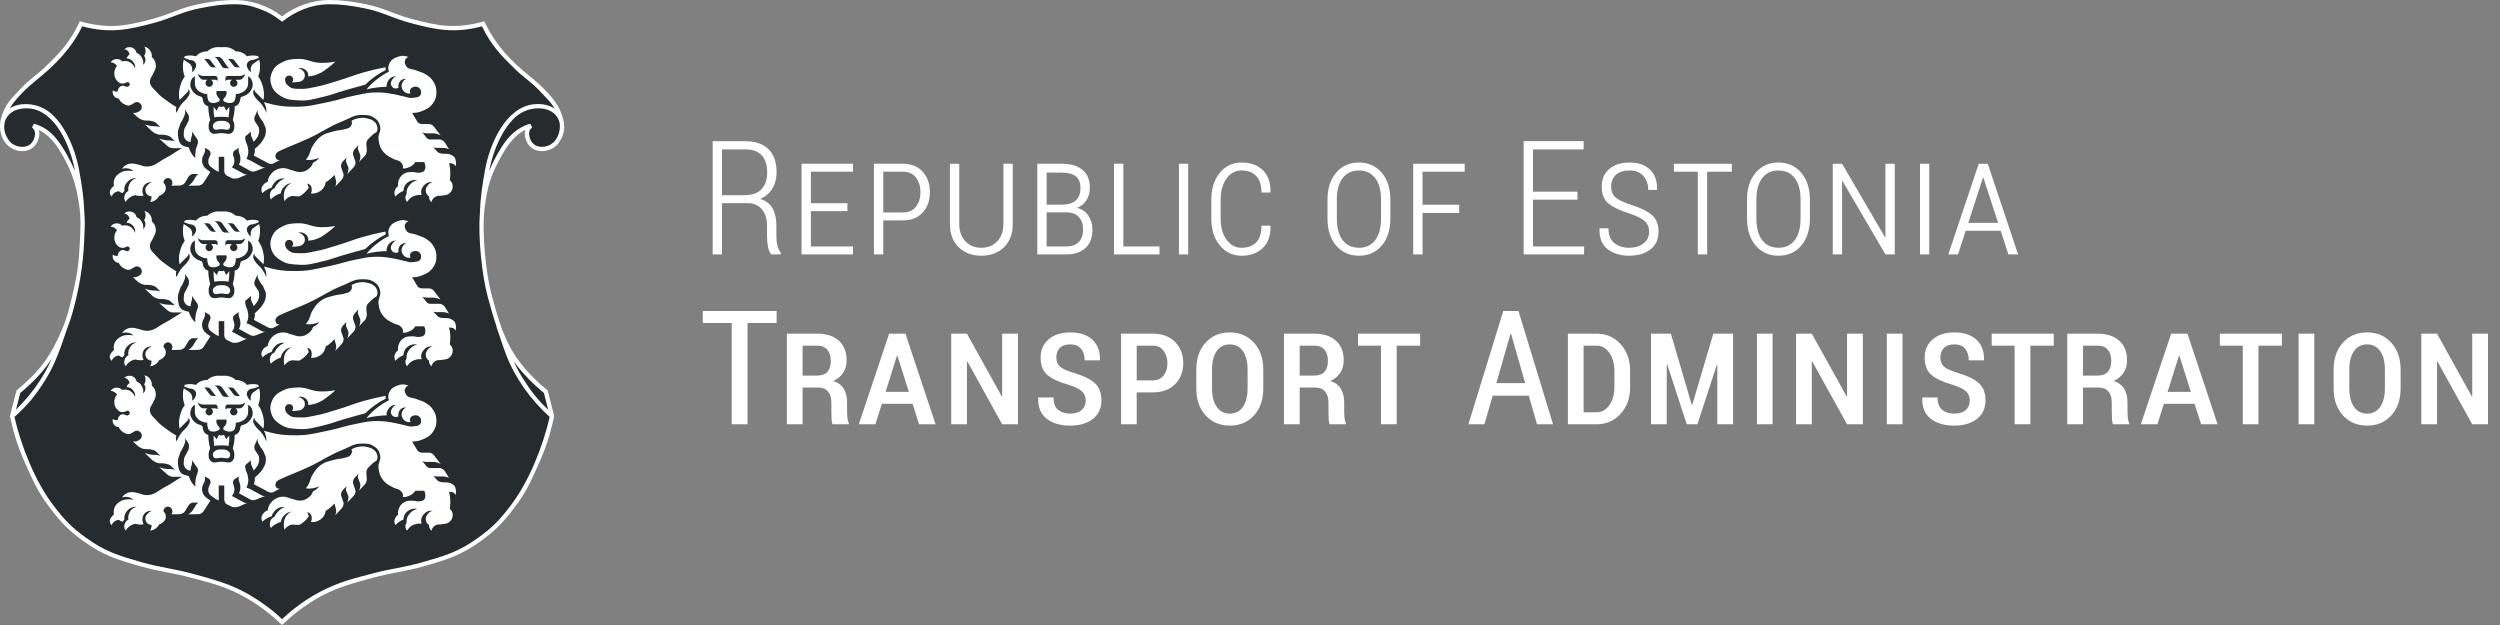
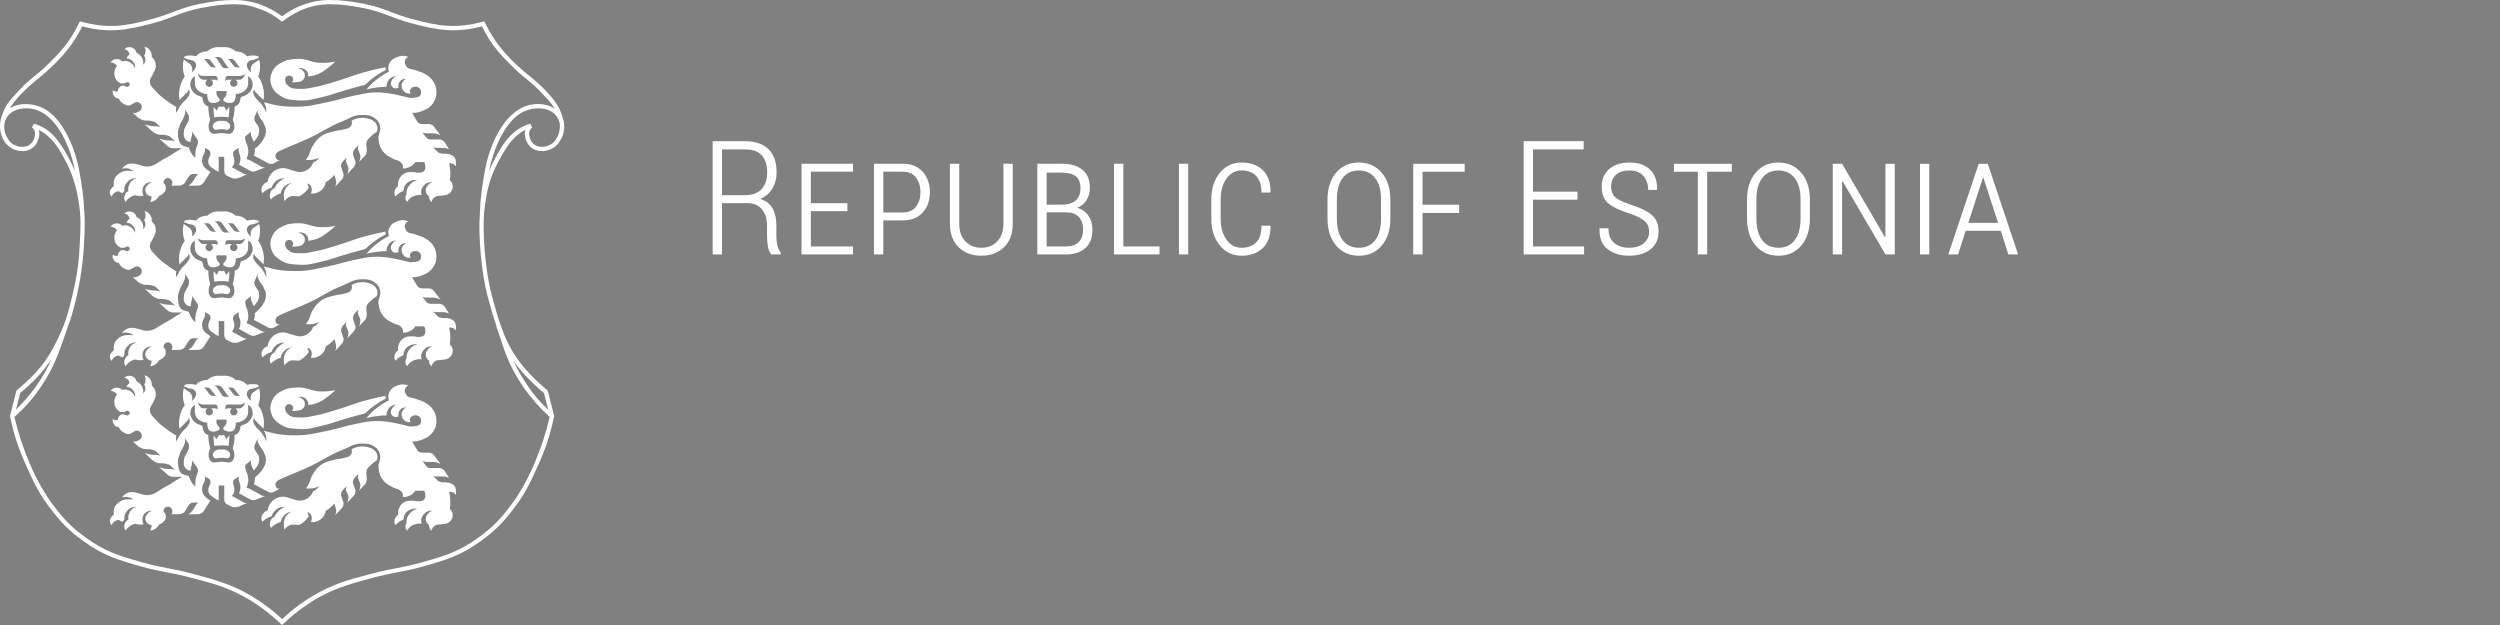
<svg xmlns="http://www.w3.org/2000/svg" width="112" height="28" viewBox="0 0 112 28" fill="none">
  <rect x="0" y="0" width="112" height="28" fill="#808080" stroke="none" />
  <g clip-path="url(#clip0_215_363)">
-     <path d="M111.463 14.948H110.756V17.75L110.735 17.756L109.178 14.948H108.474V19.008H109.178V16.202L109.198 16.195L110.756 19.008H111.463V14.948ZM106.843 17.397C106.843 17.752 106.773 18.029 106.632 18.229C106.492 18.43 106.298 18.53 106.052 18.53C105.799 18.53 105.602 18.43 105.461 18.229C105.321 18.029 105.25 17.752 105.25 17.397V16.548C105.25 16.201 105.32 15.927 105.459 15.728C105.599 15.528 105.794 15.429 106.045 15.429C106.294 15.429 106.489 15.528 106.63 15.728C106.772 15.927 106.843 16.201 106.843 16.548L106.843 17.397ZM107.547 16.554C107.547 16.06 107.408 15.659 107.129 15.352C106.85 15.045 106.489 14.892 106.045 14.892C105.599 14.892 105.238 15.045 104.961 15.352C104.685 15.659 104.546 16.06 104.546 16.554V17.401C104.546 17.901 104.685 18.303 104.963 18.608C105.24 18.914 105.603 19.067 106.052 19.067C106.496 19.067 106.856 18.914 107.132 18.608C107.409 18.303 107.547 17.901 107.547 17.401V16.554ZM103.68 14.948H102.977V19.008H103.68V14.948ZM102.229 14.948H99.449V15.485H100.476V19.008H101.18V15.485H102.229V14.948ZM97.617 15.938H97.638L98.15 17.555H97.108L97.617 15.938ZM98.61 19.008H99.349L97.997 14.948H97.268L95.909 19.008H96.652L96.941 18.091H98.317L98.61 19.008ZM93.319 15.485H93.971C94.174 15.485 94.328 15.546 94.43 15.669C94.533 15.792 94.584 15.958 94.584 16.167C94.584 16.378 94.533 16.541 94.432 16.655C94.331 16.769 94.177 16.826 93.971 16.826H93.319V15.485ZM94.03 17.363C94.215 17.363 94.358 17.422 94.459 17.541C94.558 17.659 94.608 17.825 94.608 18.039V18.405C94.608 18.525 94.611 18.644 94.617 18.76C94.622 18.877 94.637 18.959 94.66 19.008H95.388V18.949C95.358 18.9 95.338 18.823 95.328 18.718C95.317 18.614 95.312 18.511 95.312 18.408V18.035C95.312 17.792 95.263 17.586 95.165 17.42C95.068 17.254 94.91 17.138 94.691 17.07C94.886 16.98 95.036 16.856 95.137 16.697C95.24 16.54 95.291 16.352 95.291 16.136C95.291 15.762 95.174 15.471 94.941 15.262C94.708 15.053 94.384 14.948 93.971 14.948H92.614V19.008H93.319V17.363L94.03 17.363ZM92.008 14.948H89.227V15.485H90.255V19.008H90.96V15.485H92.008V14.948ZM88.069 18.367C87.95 18.476 87.775 18.53 87.542 18.53C87.326 18.53 87.149 18.474 87.011 18.361C86.873 18.248 86.804 18.063 86.804 17.807H86.128L86.117 17.828C86.106 18.244 86.232 18.555 86.497 18.759C86.762 18.965 87.11 19.067 87.543 19.067C87.972 19.067 88.315 18.966 88.569 18.766C88.823 18.566 88.95 18.29 88.95 17.94C88.95 17.599 88.849 17.339 88.647 17.16C88.445 16.98 88.131 16.829 87.706 16.705C87.39 16.608 87.182 16.511 87.081 16.414C86.98 16.316 86.929 16.181 86.929 16.008C86.929 15.84 86.981 15.702 87.084 15.592C87.188 15.483 87.346 15.428 87.56 15.428C87.772 15.428 87.931 15.494 88.039 15.625C88.147 15.755 88.201 15.928 88.201 16.143H88.877L88.884 16.123C88.893 15.737 88.78 15.435 88.544 15.218C88.308 15.001 87.98 14.892 87.559 14.892C87.151 14.892 86.826 14.995 86.586 15.201C86.345 15.408 86.225 15.68 86.225 16.016C86.225 16.362 86.326 16.622 86.526 16.796C86.728 16.97 87.049 17.118 87.49 17.241C87.778 17.336 87.976 17.436 88.084 17.538C88.192 17.641 88.246 17.776 88.246 17.943C88.246 18.117 88.187 18.258 88.069 18.367ZM85.232 14.948H84.529V19.008H85.232V14.948ZM83.455 14.948H82.748V17.75L82.727 17.756L81.169 14.948H80.465V19.008H81.169V16.202L81.19 16.195L82.748 19.008H83.455V14.948ZM79.413 14.948H78.71V19.008H79.413V14.948ZM74.855 14.948H73.966V19.008H74.67V16.328L74.691 16.324L75.566 19.008H76.043L76.915 16.342L76.935 16.345V19.008H77.642V14.948H76.757L75.813 18.14H75.792L74.855 14.948ZM71.531 15.485C71.758 15.485 71.948 15.592 72.098 15.806C72.249 16.021 72.325 16.288 72.325 16.607V17.341C72.325 17.668 72.249 17.938 72.098 18.151C71.948 18.364 71.758 18.47 71.531 18.47H70.945V15.485H71.531ZM71.531 19.008C71.957 19.008 72.314 18.853 72.6 18.542C72.886 18.232 73.029 17.833 73.029 17.346V16.613C73.029 16.126 72.886 15.726 72.6 15.415C72.314 15.103 71.957 14.948 71.531 14.948H70.241V19.008H71.531ZM67.673 14.948H67.694L68.328 17.164H67.035L67.673 14.948ZM68.858 19.008H69.576L68.028 13.934H67.346L65.784 19.008H66.502L66.872 17.725H68.489L68.858 19.008ZM63.621 14.948H60.839V15.485H61.867V19.008H62.572V15.485H63.621V14.948ZM58.226 15.485H58.878C59.082 15.485 59.235 15.546 59.338 15.669C59.44 15.792 59.491 15.958 59.491 16.167C59.491 16.378 59.44 16.541 59.339 16.655C59.239 16.769 59.085 16.826 58.878 16.826H58.226V15.485ZM58.937 17.363C59.123 17.363 59.266 17.422 59.366 17.541C59.466 17.659 59.515 17.825 59.515 18.039V18.405C59.515 18.525 59.519 18.644 59.524 18.76C59.53 18.877 59.545 18.959 59.568 19.008H60.296V18.949C60.266 18.9 60.246 18.823 60.235 18.718C60.225 18.614 60.22 18.511 60.22 18.408V18.035C60.22 17.792 60.17 17.586 60.073 17.42C59.975 17.254 59.817 17.138 59.599 17.07C59.794 16.98 59.943 16.856 60.045 16.697C60.148 16.54 60.198 16.352 60.198 16.136C60.198 15.762 60.081 15.471 59.848 15.262C59.615 15.053 59.291 14.948 58.878 14.948H57.522V19.008H58.226V17.363L58.937 17.363ZM55.892 17.397C55.892 17.752 55.821 18.029 55.681 18.229C55.54 18.43 55.347 18.53 55.1 18.53C54.847 18.53 54.65 18.43 54.51 18.229C54.369 18.029 54.299 17.752 54.299 17.397V16.548C54.299 16.201 54.368 15.927 54.508 15.728C54.647 15.528 54.842 15.429 55.093 15.429C55.342 15.429 55.537 15.528 55.679 15.728C55.821 15.927 55.892 16.201 55.892 16.548V17.397ZM56.595 16.554C56.595 16.06 56.456 15.659 56.177 15.352C55.898 15.045 55.537 14.892 55.093 14.892C54.647 14.892 54.286 15.045 54.01 15.352C53.733 15.659 53.595 16.06 53.595 16.554V17.401C53.595 17.901 53.734 18.303 54.011 18.608C54.289 18.914 54.652 19.067 55.1 19.067C55.544 19.067 55.904 18.914 56.181 18.608C56.457 18.303 56.595 17.901 56.595 17.401V16.554ZM50.925 15.485H51.647C51.856 15.485 52.018 15.562 52.131 15.716C52.245 15.871 52.302 16.057 52.302 16.276C52.302 16.489 52.245 16.67 52.131 16.819C52.018 16.968 51.856 17.042 51.647 17.042H50.925V15.485ZM51.647 17.579C52.063 17.579 52.394 17.457 52.64 17.213C52.886 16.97 53.01 16.654 53.01 16.267C53.01 15.882 52.886 15.566 52.64 15.318C52.394 15.071 52.063 14.948 51.647 14.948H50.222V19.008H50.925V17.579H51.647ZM48.462 18.367C48.343 18.476 48.168 18.53 47.936 18.53C47.72 18.53 47.543 18.474 47.404 18.361C47.266 18.248 47.197 18.063 47.197 17.807H46.522L46.511 17.828C46.499 18.244 46.626 18.555 46.891 18.759C47.155 18.965 47.504 19.067 47.936 19.067C48.366 19.067 48.708 18.966 48.963 18.766C49.217 18.566 49.344 18.29 49.344 17.94C49.344 17.599 49.243 17.339 49.041 17.16C48.839 16.98 48.525 16.829 48.1 16.705C47.784 16.608 47.575 16.511 47.474 16.414C47.374 16.316 47.323 16.181 47.323 16.008C47.323 15.84 47.374 15.702 47.478 15.592C47.581 15.483 47.74 15.428 47.953 15.428C48.165 15.428 48.325 15.494 48.433 15.625C48.541 15.755 48.595 15.928 48.595 16.143H49.271L49.278 16.123C49.287 15.737 49.174 15.435 48.938 15.218C48.702 15.001 48.374 14.892 47.953 14.892C47.544 14.892 47.22 14.995 46.98 15.201C46.739 15.408 46.619 15.68 46.619 16.016C46.619 16.362 46.719 16.622 46.92 16.796C47.121 16.97 47.442 17.118 47.883 17.241C48.172 17.336 48.37 17.436 48.478 17.538C48.586 17.641 48.64 17.776 48.64 17.943C48.64 18.117 48.581 18.258 48.462 18.367ZM45.605 14.948H44.897V17.75L44.877 17.756L43.319 14.948H42.615V19.008H43.319V16.202L43.34 16.195L44.897 19.008H45.605V14.948ZM40.182 15.938H40.204L40.716 17.555H39.674L40.182 15.938ZM41.176 19.008H41.915L40.563 14.948H39.834L38.475 19.008H39.218L39.507 18.091H40.883L41.176 19.008ZM35.956 15.485H36.607C36.812 15.485 36.965 15.546 37.067 15.669C37.169 15.792 37.221 15.958 37.221 16.167C37.221 16.378 37.17 16.541 37.069 16.655C36.968 16.769 36.814 16.826 36.607 16.826H35.956V15.485ZM36.666 17.363C36.853 17.363 36.995 17.422 37.095 17.541C37.195 17.659 37.245 17.825 37.245 18.039V18.405C37.245 18.525 37.248 18.644 37.254 18.76C37.26 18.877 37.274 18.959 37.297 19.008H38.026V18.949C37.996 18.9 37.975 18.823 37.965 18.718C37.955 18.614 37.949 18.511 37.949 18.408V18.035C37.949 17.792 37.901 17.586 37.803 17.42C37.705 17.254 37.547 17.138 37.329 17.07C37.524 16.98 37.672 16.856 37.775 16.697C37.877 16.54 37.928 16.352 37.928 16.136C37.928 15.762 37.811 15.471 37.578 15.262C37.345 15.053 37.021 14.948 36.608 14.948H35.252V19.008H35.956V17.363L36.666 17.363ZM34.792 13.934H31.485V14.47H32.781V19.008H33.489V14.47H34.792L34.792 13.934Z" fill="white" />
    <path d="M88.835 7.961H88.856L89.515 9.985H88.18L88.835 7.961ZM89.975 11.397H90.41L89.052 7.337H88.647L87.284 11.397H87.72L88.062 10.341H89.633L89.975 11.397ZM86.431 7.337H86.016V11.396H86.431V7.337ZM84.885 7.337H84.467V10.62L84.445 10.623L82.526 7.337H82.108V11.397H82.526V8.118L82.546 8.114L84.467 11.397H84.885V7.337ZM80.665 9.79C80.665 10.212 80.578 10.536 80.403 10.761C80.227 10.988 79.986 11.1 79.679 11.1C79.368 11.1 79.124 10.988 78.949 10.761C78.774 10.536 78.686 10.212 78.686 9.79V8.937C78.686 8.522 78.773 8.202 78.948 7.976C79.122 7.75 79.363 7.637 79.672 7.637C79.981 7.637 80.224 7.75 80.4 7.976C80.577 8.202 80.665 8.522 80.665 8.937V9.79ZM81.083 8.944C81.083 8.442 80.953 8.039 80.693 7.736C80.433 7.433 80.093 7.281 79.672 7.281C79.251 7.281 78.913 7.432 78.654 7.736C78.397 8.039 78.267 8.442 78.267 8.944V9.791C78.267 10.297 78.397 10.701 78.656 11.003C78.915 11.305 79.256 11.456 79.679 11.456C80.1 11.456 80.438 11.305 80.697 11.003C80.954 10.701 81.083 10.297 81.083 9.791V8.944ZM77.585 7.337H74.992V7.693H76.062V11.397H76.481V7.693H77.585V7.337ZM73.641 10.896C73.481 11.032 73.259 11.1 72.976 11.1C72.72 11.1 72.504 11.031 72.326 10.893C72.148 10.753 72.059 10.531 72.059 10.225H71.665L71.658 10.246C71.647 10.664 71.769 10.971 72.024 11.165C72.28 11.359 72.597 11.456 72.976 11.456C73.38 11.456 73.702 11.361 73.942 11.17C74.183 10.979 74.303 10.715 74.303 10.378C74.303 10.055 74.206 9.808 74.011 9.638C73.816 9.467 73.511 9.315 73.097 9.183C72.726 9.064 72.48 8.946 72.359 8.829C72.238 8.713 72.177 8.553 72.177 8.35C72.177 8.145 72.247 7.974 72.386 7.839C72.526 7.704 72.733 7.636 73.007 7.636C73.269 7.636 73.474 7.718 73.62 7.88C73.766 8.043 73.84 8.253 73.84 8.51H74.23L74.237 8.49C74.246 8.109 74.141 7.812 73.921 7.6C73.702 7.387 73.397 7.281 73.007 7.281C72.624 7.281 72.319 7.378 72.094 7.573C71.869 7.769 71.756 8.03 71.756 8.357C71.756 8.687 71.852 8.936 72.045 9.103C72.238 9.27 72.544 9.419 72.962 9.552C73.313 9.668 73.553 9.786 73.684 9.907C73.816 10.027 73.882 10.186 73.882 10.384C73.882 10.589 73.801 10.76 73.641 10.896ZM70.671 8.588H68.678V6.692H70.947V6.323H68.26V11.397H70.968V11.041H68.678V8.944H70.671V8.588ZM65.372 9.173H63.73V7.693H65.618V7.337H63.312V11.397H63.73V9.539H65.372V9.173ZM61.87 9.79C61.87 10.211 61.782 10.535 61.607 10.761C61.431 10.988 61.191 11.1 60.884 11.1C60.572 11.1 60.329 10.988 60.154 10.761C59.978 10.535 59.891 10.211 59.891 9.79V8.937C59.891 8.522 59.978 8.202 60.152 7.976C60.326 7.75 60.568 7.637 60.877 7.637C61.186 7.637 61.429 7.75 61.605 7.976C61.782 8.202 61.87 8.522 61.87 8.937V9.79ZM62.288 8.944C62.288 8.442 62.158 8.039 61.898 7.736C61.638 7.432 61.297 7.281 60.877 7.281C60.456 7.281 60.117 7.432 59.859 7.736C59.601 8.039 59.472 8.442 59.472 8.944V9.791C59.472 10.297 59.602 10.701 59.861 11.003C60.12 11.305 60.461 11.456 60.884 11.456C61.304 11.456 61.643 11.305 61.901 11.003C62.159 10.701 62.288 10.297 62.288 9.791V8.944ZM56.514 10.11C56.514 10.444 56.436 10.693 56.281 10.855C56.125 11.018 55.905 11.1 55.622 11.1C55.346 11.1 55.12 10.978 54.946 10.735C54.772 10.492 54.685 10.176 54.685 9.789V8.937C54.685 8.557 54.772 8.245 54.946 8.001C55.12 7.758 55.346 7.636 55.622 7.636C55.905 7.636 56.125 7.72 56.281 7.887C56.436 8.054 56.514 8.301 56.514 8.626H56.908L56.918 8.605C56.925 8.18 56.811 7.853 56.575 7.624C56.339 7.395 56.021 7.281 55.622 7.281C55.225 7.281 54.9 7.436 54.646 7.744C54.393 8.053 54.267 8.453 54.267 8.943V9.79C54.267 10.282 54.393 10.683 54.646 10.992C54.9 11.301 55.225 11.456 55.622 11.456C56.014 11.456 56.331 11.342 56.57 11.114C56.809 10.886 56.925 10.559 56.918 10.131L56.908 10.11L56.514 10.11ZM53.231 7.336H52.817V11.396H53.231V7.336ZM50.326 7.336H49.908V11.397H51.946V11.041H50.326V7.336ZM46.889 7.734H47.568C47.849 7.734 48.059 7.789 48.197 7.899C48.336 8.01 48.405 8.187 48.405 8.431C48.405 8.672 48.334 8.856 48.192 8.981C48.05 9.107 47.842 9.17 47.568 9.17H46.889V7.734ZM47.77 9.512H47.805C48.033 9.518 48.21 9.59 48.335 9.727C48.46 9.865 48.523 10.046 48.523 10.271C48.523 10.52 48.458 10.71 48.328 10.843C48.198 10.975 48.012 11.041 47.77 11.041H46.889V9.512L47.77 9.512ZM47.77 11.397C48.135 11.397 48.421 11.301 48.629 11.111C48.837 10.92 48.941 10.643 48.941 10.278C48.941 10.041 48.879 9.833 48.753 9.654C48.628 9.475 48.459 9.362 48.248 9.312C48.429 9.245 48.571 9.131 48.673 8.971C48.775 8.81 48.826 8.626 48.826 8.417C48.826 8.057 48.716 7.787 48.495 7.607C48.274 7.427 47.965 7.336 47.568 7.336H46.471V11.396L47.77 11.397ZM44.953 7.336V10.026C44.953 10.358 44.861 10.621 44.678 10.812C44.494 11.005 44.257 11.1 43.964 11.1C43.673 11.1 43.436 11.004 43.251 10.811C43.066 10.618 42.974 10.356 42.974 10.026V7.337H42.556V10.023C42.556 10.472 42.686 10.823 42.948 11.076C43.209 11.329 43.548 11.456 43.964 11.456C44.379 11.456 44.718 11.329 44.979 11.076C45.24 10.823 45.371 10.472 45.371 10.023V7.337L44.953 7.336ZM39.571 7.692H40.453C40.711 7.692 40.906 7.781 41.038 7.958C41.171 8.136 41.237 8.355 41.237 8.616C41.237 8.868 41.171 9.081 41.038 9.256C40.906 9.431 40.711 9.518 40.453 9.518H39.571V7.692ZM40.453 9.873C40.827 9.873 41.121 9.757 41.336 9.523C41.551 9.289 41.659 8.984 41.659 8.609C41.659 8.236 41.551 7.93 41.336 7.693C41.121 7.455 40.827 7.336 40.453 7.336H39.153V11.397H39.571V9.873H40.453ZM37.964 9.103H36.327V7.692H38.215V7.336H35.909V11.397H38.215V11.041H36.327V9.459H37.964V9.103ZM32.346 6.692H33.385C33.716 6.692 33.964 6.782 34.127 6.96C34.289 7.139 34.37 7.395 34.37 7.727C34.37 8.041 34.287 8.289 34.121 8.471C33.955 8.654 33.693 8.745 33.336 8.745H32.346L32.346 6.692ZM33.489 9.1C33.761 9.1 33.974 9.191 34.13 9.373C34.285 9.555 34.363 9.799 34.363 10.107V10.572C34.363 10.74 34.377 10.898 34.404 11.047C34.43 11.196 34.479 11.313 34.551 11.397H34.98V11.313C34.908 11.234 34.857 11.132 34.827 11.006C34.797 10.881 34.782 10.739 34.782 10.58V10.102C34.782 9.797 34.726 9.543 34.613 9.338C34.5 9.133 34.315 8.992 34.057 8.912C34.292 8.813 34.473 8.658 34.601 8.448C34.728 8.238 34.792 7.998 34.792 7.729C34.792 7.272 34.672 6.924 34.43 6.685C34.188 6.446 33.84 6.327 33.385 6.327H31.928V11.397H32.346V9.1L33.489 9.1Z" fill="white" />
-     <path fill-rule="evenodd" clip-rule="evenodd" d="M12.637 0.852C12.306 0.593 12.091 0.472 11.698 0.324C11.256 0.156 10.945 0.095 10.509 0.095C9.981 0.095 9.542 0.155 8.936 0.275C8.107 0.44 7.675 0.72 6.871 0.936C6.062 1.154 5.582 1.294 4.746 1.248C4.305 1.224 4.054 1.183 3.629 1.068C3.437 1.472 3.306 1.692 3.041 2.053C2.719 2.488 2.481 2.69 2.092 3.068C1.705 3.443 1.418 3.583 1.053 3.98C0.718 4.345 0.486 4.54 0.291 4.995C0.181 5.25 0.092 5.402 0.098 5.679C0.103 5.879 0.12 6.003 0.218 6.178C0.339 6.392 0.465 6.502 0.693 6.592C0.89 6.669 1.035 6.707 1.233 6.634C1.454 6.552 1.574 6.411 1.636 6.183C1.672 6.05 1.687 5.958 1.636 5.83C1.601 5.743 1.565 5.696 1.491 5.637C1.684 5.687 1.79 5.733 1.959 5.835C2.175 5.966 2.271 6.08 2.44 6.268C2.673 6.527 2.763 6.708 2.932 7.012C3.383 7.819 3.534 8.353 3.653 9.269C3.728 9.848 3.7 10.181 3.677 10.765C3.637 11.744 3.56 12.302 3.335 13.256C3.188 13.875 3.112 14.232 2.86 14.818C2.334 16.041 1.841 16.701 0.819 17.555L0.542 18.647C0.742 19.543 0.909 20.045 1.287 20.881C1.623 21.626 1.822 22.057 2.32 22.706C2.813 23.351 3.139 23.697 3.798 24.171C4.679 24.806 5.304 24.992 6.348 25.288C7.194 25.528 7.723 25.558 8.587 25.792C9.249 25.971 9.638 26.05 10.269 26.308C10.874 26.556 11.199 26.747 11.733 27.126C12.106 27.388 12.307 27.554 12.636 27.87C12.965 27.554 13.166 27.388 13.538 27.126C14.073 26.747 14.398 26.556 15.003 26.308C15.634 26.05 16.022 25.971 16.684 25.792C17.548 25.558 18.077 25.528 18.924 25.288C19.968 24.992 20.593 24.806 21.473 24.171C22.133 23.697 22.459 23.351 22.952 22.706C23.449 22.057 23.649 21.626 23.985 20.881C24.363 20.045 24.529 19.543 24.729 18.647L24.453 17.555C23.431 16.701 22.938 16.041 22.411 14.818C22.16 14.233 22.406 14.769 21.937 13.256C21.761 12.689 21.635 11.744 21.595 10.765C21.571 10.181 21.544 9.848 21.619 9.269C21.738 8.353 21.889 7.819 22.339 7.012C22.509 6.708 22.6 6.527 22.832 6.268C23 6.08 23.096 5.966 23.312 5.835C23.482 5.733 23.588 5.687 23.78 5.637C23.707 5.696 23.672 5.743 23.636 5.83C23.584 5.958 23.6 6.05 23.636 6.183C23.698 6.411 23.818 6.552 24.038 6.634C24.237 6.707 24.382 6.669 24.579 6.592C24.808 6.502 24.933 6.392 25.053 6.178C25.151 6.003 25.169 5.879 25.173 5.679C25.18 5.402 25.09 5.249 24.981 4.995C24.786 4.54 24.553 4.345 24.218 3.98C23.854 3.583 23.567 3.443 23.18 3.068C22.791 2.69 22.552 2.488 22.232 2.053C21.966 1.692 21.834 1.472 21.643 1.068C21.217 1.183 20.967 1.224 20.526 1.248C19.69 1.294 19.21 1.154 18.4 0.936C17.596 0.72 17.165 0.44 16.335 0.275C15.73 0.155 15.291 0.095 14.763 0.095C14.327 0.095 14.015 0.156 13.574 0.324C13.18 0.472 12.967 0.593 12.637 0.852Z" fill="#252B2E" />
    <path d="M10.273 19.569C10.276 19.706 10.264 19.847 10.236 19.981C10.131 19.953 10.029 19.953 9.921 19.953C9.814 19.953 9.709 19.955 9.604 19.981C9.573 19.823 9.566 19.669 9.568 19.51L9.71 19.679C9.724 19.65 9.784 19.498 9.818 19.49L9.826 19.487C9.866 19.508 9.877 19.506 9.922 19.506C9.967 19.506 9.978 19.508 10.021 19.485C10.059 19.5 10.082 19.576 10.097 19.607C10.109 19.633 10.121 19.661 10.13 19.679L10.274 19.51L10.273 19.569Z" fill="white" />
    <path fill-rule="evenodd" clip-rule="evenodd" d="M15.027 17.479C14.782 17.526 14.639 17.538 14.389 17.538C13.964 17.537 13.738 17.334 13.314 17.36C13.074 17.375 12.928 17.373 12.711 17.474C12.467 17.59 12.305 17.691 12.194 17.938C12.092 18.167 12.086 18.345 12.174 18.58C12.259 18.805 12.416 18.926 12.595 19.035C12.861 19.2 13.048 19.193 13.36 19.218C13.799 19.252 14.039 19.16 14.462 19.065C14.825 18.982 15.019 18.894 15.375 18.791C15.759 18.679 15.977 18.619 16.363 18.515C16.517 18.365 16.612 18.284 16.787 18.158C16.97 18.026 17.08 17.959 17.282 17.858L17.265 17.733C16.887 17.808 16.676 17.858 16.304 17.959C15.842 18.088 15.595 18.205 15.135 18.341C14.725 18.462 14.498 18.551 14.079 18.626C13.842 18.668 13.708 18.717 13.467 18.702C13.258 18.691 13.1 18.724 12.94 18.587C12.859 18.518 12.8 18.473 12.781 18.369C12.768 18.298 12.762 18.245 12.803 18.187C12.839 18.134 12.885 18.109 12.95 18.106C13.032 18.105 13.098 18.146 13.125 18.224C13.147 18.295 13.129 18.358 13.072 18.405C13.161 18.414 13.213 18.414 13.299 18.399C13.403 18.382 13.475 18.389 13.552 18.319C13.623 18.256 13.657 18.194 13.658 18.099C13.659 17.988 13.611 17.911 13.52 17.849C13.46 17.808 13.416 17.794 13.344 17.793C13.45 17.757 13.529 17.763 13.629 17.814C13.68 17.84 13.709 17.862 13.746 17.91C13.803 17.984 13.82 18.05 13.807 18.144C13.993 18.127 14.101 18.101 14.271 18.029C14.446 17.955 14.529 17.882 14.682 17.77C14.824 17.667 14.9 17.602 15.027 17.479Z" fill="white" />
    <path fill-rule="evenodd" clip-rule="evenodd" d="M9.924 20.135C9.799 20.135 9.707 20.135 9.615 20.219C9.59 20.24 9.574 20.255 9.558 20.283C9.525 20.344 9.531 20.399 9.559 20.462C9.619 20.59 9.78 20.505 9.924 20.505C10.067 20.505 10.227 20.59 10.288 20.462C10.316 20.399 10.321 20.344 10.288 20.283C10.271 20.255 10.256 20.24 10.232 20.219C10.138 20.135 10.047 20.135 9.924 20.135Z" fill="white" />
    <path fill-rule="evenodd" clip-rule="evenodd" d="M16.598 20.849C16.522 20.928 16.458 20.966 16.426 21.07C16.405 21.14 16.416 21.257 16.416 21.257L16.43 21.402C16.437 21.465 16.433 21.502 16.415 21.562C16.401 21.617 16.392 21.65 16.354 21.692L16.078 21.985C16.113 21.924 16.126 21.884 16.136 21.816C16.146 21.748 16.154 21.705 16.128 21.64L16.038 21.41C16.022 21.372 16.034 21.346 16.04 21.305C16.044 21.273 16.047 21.261 16.06 21.221L15.905 21.386C15.867 21.427 15.847 21.455 15.829 21.509C15.811 21.569 15.803 21.609 15.822 21.668L15.918 21.951C15.935 21.999 15.926 22.032 15.914 22.082C15.896 22.152 15.869 22.187 15.82 22.241L15.544 22.532C15.579 22.473 15.592 22.434 15.602 22.365C15.612 22.297 15.62 22.252 15.593 22.187L15.504 21.971C15.488 21.931 15.5 21.906 15.506 21.865C15.511 21.832 15.514 21.82 15.526 21.781L15.371 21.941C15.333 21.982 15.313 22.012 15.296 22.064C15.276 22.123 15.27 22.166 15.289 22.225L15.385 22.506C15.401 22.555 15.392 22.588 15.38 22.637C15.362 22.707 15.336 22.744 15.286 22.797L15.01 23.089C15.036 23.042 15.046 23.015 15.055 22.961C15.066 22.897 15.066 22.856 15.048 22.794L14.982 22.553C14.926 22.619 14.891 22.657 14.826 22.715C14.74 22.791 14.686 22.83 14.586 22.889C14.576 22.981 14.556 23.036 14.506 23.115C14.444 23.214 14.388 23.261 14.287 23.315C14.161 23.384 14.067 23.401 13.925 23.385C13.962 23.317 13.972 23.267 13.965 23.188C13.959 23.119 13.951 23.071 13.905 23.02C13.864 22.975 13.828 22.956 13.767 22.947C13.78 22.979 13.786 22.996 13.797 23.028C13.812 23.066 13.819 23.089 13.834 23.129C13.77 23.225 13.727 23.274 13.644 23.35C13.561 23.426 13.509 23.463 13.411 23.516C13.337 23.515 13.293 23.512 13.219 23.51C13.163 23.507 13.129 23.495 13.073 23.502C13.006 23.512 12.971 23.531 12.912 23.569C12.836 23.616 12.796 23.655 12.748 23.734C12.719 23.638 12.711 23.58 12.715 23.481C12.723 23.311 12.75 23.197 12.862 23.071C12.928 22.994 12.979 22.957 13.073 22.918C12.913 22.939 12.815 22.992 12.707 23.115C12.631 23.203 12.6 23.27 12.576 23.385C12.49 23.409 12.442 23.428 12.365 23.473C12.265 23.53 12.212 23.571 12.138 23.655C12.085 23.563 12.075 23.489 12.102 23.385C12.119 23.313 12.141 23.27 12.196 23.218C12.23 23.184 12.254 23.17 12.299 23.151C12.338 23.065 12.367 23.018 12.43 22.948C12.531 22.832 12.609 22.776 12.752 22.721C12.649 22.707 12.584 22.717 12.488 22.756C12.395 22.797 12.35 22.84 12.283 22.918C12.223 22.991 12.195 23.04 12.168 23.13C12.078 23.155 12.027 23.176 11.947 23.226C11.867 23.272 11.824 23.305 11.758 23.374C11.718 23.31 11.709 23.263 11.714 23.188C11.72 23.104 11.752 23.055 11.806 22.991C11.863 22.925 11.91 22.895 11.992 22.866C12.011 22.727 12.045 22.645 12.13 22.532C12.215 22.422 12.282 22.367 12.408 22.311C12.506 22.268 12.569 22.255 12.675 22.252C12.834 22.246 12.918 22.309 13.073 22.346C13.21 22.377 13.284 22.431 13.425 22.428C13.58 22.424 13.679 22.396 13.805 22.302C13.922 22.217 13.979 22.14 14.028 22.004C14.087 21.981 14.12 21.963 14.171 21.924C14.229 21.879 14.259 21.845 14.301 21.785C14.199 21.832 14.136 21.854 14.024 21.873C13.899 21.894 13.825 21.894 13.7 21.879C13.727 21.845 13.742 21.828 13.767 21.793C13.901 21.605 13.886 21.451 14.009 21.257C14.113 21.093 14.173 20.994 14.324 20.87C14.543 20.691 14.723 20.667 14.996 20.593C15.173 20.544 15.283 20.562 15.458 20.504C15.548 20.473 15.617 20.479 15.684 20.409C15.73 20.362 15.755 20.325 15.764 20.258C15.771 20.208 15.767 20.177 15.748 20.132C15.863 20.065 15.935 20.04 16.063 20.016C16.221 19.989 16.319 19.993 16.474 20.032C16.569 20.055 16.628 20.069 16.707 20.124C16.789 20.18 16.837 20.224 16.876 20.313C16.925 20.427 16.925 20.516 16.876 20.629C16.757 20.7 16.694 20.749 16.598 20.849Z" fill="white" />
    <path fill-rule="evenodd" clip-rule="evenodd" d="M20.424 21.955C20.412 21.875 20.403 21.826 20.354 21.764C20.303 21.7 20.234 21.672 20.18 21.646C20.128 21.623 20.022 21.609 19.965 21.609H19.899C19.837 21.609 19.801 21.611 19.742 21.593C19.685 21.578 19.647 21.57 19.606 21.529L19.405 21.316C19.433 21.329 19.454 21.334 19.485 21.339C19.513 21.343 19.529 21.346 19.556 21.346H19.843C19.905 21.346 19.941 21.353 20.002 21.368C20.047 21.378 20.072 21.386 20.115 21.404L19.962 21.16C19.926 21.102 19.904 21.068 19.849 21.028C19.794 20.989 19.753 20.97 19.683 20.97H19.325C19.267 20.97 19.228 20.974 19.176 20.946C19.126 20.921 19.108 20.89 19.073 20.847L18.917 20.649C18.952 20.669 18.975 20.674 19.013 20.684C19.046 20.69 19.064 20.694 19.097 20.694H19.411C19.487 20.694 19.531 20.706 19.604 20.727C19.657 20.744 19.687 20.757 19.738 20.784L19.447 20.403C19.416 20.364 19.396 20.342 19.354 20.319C19.304 20.29 19.27 20.279 19.214 20.279H18.937C18.883 20.279 18.849 20.278 18.8 20.256C18.75 20.232 18.72 20.216 18.693 20.168L18.462 19.781C18.649 19.779 18.761 19.758 18.935 19.686C19.137 19.601 19.263 19.537 19.39 19.359C19.518 19.18 19.559 19.036 19.551 18.815C19.543 18.629 19.506 18.518 19.405 18.363C19.31 18.214 19.225 18.15 19.078 18.055C18.93 17.958 18.823 17.949 18.661 17.88C18.477 17.799 18.284 17.848 18.189 17.67C18.145 17.587 18.113 17.524 18.141 17.434C18.169 17.35 18.217 17.301 18.3 17.271C18.103 17.201 17.954 17.205 17.761 17.289C17.627 17.348 17.54 17.395 17.467 17.522C17.387 17.661 17.374 17.778 17.423 17.93C17.234 18.026 17.133 18.09 16.963 18.216C16.728 18.39 16.606 18.505 16.417 18.727C16.599 18.683 16.704 18.663 16.889 18.64C17.056 18.618 17.152 18.612 17.321 18.61C17.313 18.514 17.326 18.454 17.372 18.369C17.454 18.216 17.579 18.138 17.754 18.136C17.678 18.165 17.637 18.198 17.589 18.264C17.526 18.354 17.483 18.437 17.526 18.538C17.562 18.626 17.627 18.678 17.723 18.683C17.775 18.687 17.81 18.676 17.855 18.647C17.841 18.589 17.842 18.552 17.857 18.493C17.897 18.337 18.032 18.241 18.193 18.253C18.143 18.277 18.117 18.298 18.081 18.341C17.972 18.468 17.959 18.636 18.059 18.77C18.143 18.884 18.257 18.929 18.395 18.904C18.374 18.868 18.367 18.842 18.366 18.8C18.365 18.676 18.491 18.603 18.615 18.603C18.748 18.605 18.859 18.7 18.865 18.834C18.878 19.102 18.649 19.082 18.462 19.105C18.34 19.123 18.272 19.08 18.152 19.057C17.978 19.023 17.884 18.986 17.709 18.954C17.325 18.883 17.102 18.847 16.713 18.867C16.408 18.882 16.239 18.933 15.939 18.991C15.454 19.084 15.194 19.193 14.71 19.291C14.171 19.397 13.864 19.496 13.314 19.502C12.726 19.509 12.385 19.462 11.821 19.299C11.881 19.406 11.905 19.477 11.924 19.598C11.935 19.666 11.934 19.706 11.934 19.774C11.877 19.635 11.835 19.56 11.751 19.438C11.639 19.271 11.516 19.222 11.414 19.049C11.39 19.008 11.369 18.985 11.355 18.939C11.341 18.89 11.337 18.859 11.349 18.809C11.358 18.769 11.368 18.745 11.393 18.713C11.393 18.749 11.398 18.771 11.414 18.802C11.426 18.824 11.434 18.836 11.451 18.852L11.803 19.203C11.842 18.961 11.835 18.81 11.768 18.573C11.717 18.397 11.673 18.3 11.568 18.149C11.627 17.992 11.645 17.895 11.649 17.724C11.652 17.596 11.645 17.522 11.615 17.397C11.538 17.442 11.495 17.47 11.423 17.524C11.374 17.561 11.338 17.573 11.301 17.621C11.258 17.677 11.242 17.72 11.232 17.79C11.224 17.854 11.228 17.893 11.248 17.954C11.176 17.911 11.138 17.87 11.101 17.794C11.066 17.721 11.043 17.669 11.064 17.59C11.081 17.532 11.107 17.502 11.152 17.463C11.224 17.4 11.295 17.424 11.385 17.395C11.469 17.367 11.516 17.349 11.598 17.315C11.594 17.298 11.59 17.29 11.584 17.274C11.576 17.26 11.57 17.252 11.561 17.238C11.44 17.208 11.365 17.202 11.239 17.212C11.17 17.218 11.131 17.225 11.064 17.243C10.974 17.141 10.901 17.094 10.771 17.053C10.691 17.028 10.642 17.022 10.56 17.024C10.454 16.931 10.38 16.89 10.245 16.854C10.123 16.82 10.048 16.835 9.923 16.835C9.796 16.835 9.721 16.82 9.599 16.854C9.465 16.89 9.389 16.932 9.285 17.024C9.202 17.022 9.153 17.028 9.072 17.053C8.943 17.094 8.869 17.141 8.78 17.243C8.712 17.225 8.673 17.218 8.605 17.212C8.479 17.201 8.405 17.207 8.283 17.238C8.275 17.25 8.271 17.258 8.263 17.272C8.255 17.289 8.252 17.297 8.246 17.315C8.328 17.349 8.375 17.367 8.459 17.395C8.549 17.424 8.619 17.4 8.691 17.463C8.739 17.503 8.763 17.532 8.78 17.59C8.801 17.669 8.777 17.721 8.742 17.794C8.705 17.87 8.669 17.911 8.595 17.954C8.616 17.894 8.619 17.855 8.611 17.79C8.602 17.72 8.585 17.677 8.542 17.622C8.506 17.573 8.469 17.561 8.421 17.524C8.349 17.471 8.306 17.442 8.23 17.393C8.201 17.52 8.193 17.596 8.195 17.725C8.199 17.895 8.218 17.992 8.277 18.15C8.171 18.3 8.126 18.398 8.075 18.574C8.009 18.81 8.001 18.961 8.042 19.204L8.392 18.852C8.41 18.836 8.418 18.824 8.429 18.803C8.445 18.771 8.451 18.749 8.451 18.713C8.476 18.746 8.486 18.769 8.495 18.809C8.505 18.859 8.502 18.891 8.488 18.94C8.474 18.986 8.454 19.008 8.429 19.049C8.328 19.222 8.204 19.271 8.093 19.438C8.009 19.56 7.968 19.637 7.909 19.774C7.887 19.727 7.881 19.695 7.88 19.643C7.88 19.592 7.886 19.563 7.904 19.518C7.717 19.411 7.614 19.342 7.442 19.21C7.278 19.086 7.174 19.022 7.04 18.867C6.879 18.683 6.692 18.575 6.718 18.333C6.732 18.208 6.805 18.157 6.852 18.04C6.911 17.896 6.989 17.817 6.981 17.661C6.974 17.492 6.922 17.384 6.799 17.272C6.808 17.175 6.795 17.112 6.747 17.024C6.682 16.904 6.602 16.844 6.468 16.812C6.514 16.888 6.526 16.943 6.52 17.032C6.516 17.109 6.498 17.157 6.455 17.221C6.501 17.283 6.516 17.335 6.514 17.412C6.51 17.502 6.48 17.562 6.41 17.624C6.432 17.501 6.418 17.419 6.359 17.309C6.299 17.198 6.236 17.139 6.119 17.09C6.084 16.934 5.956 16.832 5.796 16.834C5.701 16.835 5.638 16.861 5.57 16.929C5.655 16.94 5.711 16.974 5.759 17.044C5.786 17.086 5.799 17.115 5.804 17.162C5.771 17.184 5.755 17.2 5.73 17.229C5.701 17.266 5.687 17.291 5.672 17.338C5.796 17.344 5.877 17.383 5.956 17.477C6.041 17.575 6.068 17.665 6.053 17.791C6.027 17.716 6.004 17.674 5.95 17.616C5.82 17.473 5.663 17.426 5.475 17.47C5.399 17.391 5.321 17.361 5.212 17.368C5.097 17.376 5.02 17.418 4.956 17.514C5.03 17.517 5.075 17.532 5.137 17.573C5.187 17.602 5.21 17.627 5.243 17.673C5.212 17.709 5.196 17.733 5.175 17.777C5.13 17.872 5.116 17.936 5.124 18.04C5.131 18.155 5.152 18.23 5.226 18.317C5.306 18.412 5.382 18.47 5.504 18.464C5.544 18.462 5.568 18.455 5.607 18.442C5.65 18.429 5.671 18.396 5.716 18.4C5.825 18.414 5.863 18.56 5.716 18.611C5.677 18.624 5.654 18.597 5.614 18.589C5.563 18.578 5.538 18.554 5.488 18.56C5.421 18.566 5.382 18.596 5.339 18.648C5.294 18.701 5.279 18.746 5.278 18.816C5.228 18.831 5.194 18.831 5.145 18.816C5.109 18.805 5.087 18.791 5.057 18.765C5.032 18.859 5.046 18.933 5.103 19.014C5.159 19.094 5.224 19.13 5.321 19.137C5.384 19.268 5.454 19.337 5.585 19.398C5.649 19.43 5.689 19.452 5.759 19.45C5.847 19.448 5.886 19.398 5.965 19.362C6.017 19.338 6.039 19.303 6.097 19.297C6.158 19.289 6.199 19.299 6.25 19.332C6.322 19.381 6.354 19.443 6.352 19.53C6.349 19.642 6.267 19.7 6.166 19.749C6.09 19.784 6.033 19.791 5.951 19.774L6.133 19.944C6.196 20 6.234 20.032 6.311 20.067C6.391 20.104 6.444 20.122 6.531 20.122L6.566 20.122C6.653 20.122 6.703 20.122 6.786 20.143C6.876 20.164 6.936 20.173 7.001 20.237L7.189 20.42C7.142 20.403 7.112 20.396 7.061 20.39C7.02 20.381 6.997 20.378 6.955 20.378H6.911C6.815 20.378 6.76 20.368 6.666 20.347C6.595 20.331 6.556 20.319 6.487 20.296L6.784 20.577C6.845 20.636 6.884 20.666 6.96 20.701C7.042 20.737 7.093 20.755 7.181 20.755L7.216 20.755C7.302 20.755 7.353 20.755 7.437 20.777C7.525 20.798 7.586 20.808 7.652 20.87L7.844 21.054C7.797 21.036 7.767 21.03 7.717 21.023C7.675 21.015 7.652 21.013 7.611 21.013H7.552C7.457 21.013 7.402 21.001 7.308 20.983C7.236 20.965 7.197 20.954 7.128 20.929L7.472 21.236C7.515 21.276 7.54 21.299 7.593 21.322C7.65 21.347 7.685 21.361 7.746 21.361H8.155C7.808 21.553 7.717 21.652 7.413 21.807C7.082 21.976 6.907 22.204 6.535 22.18C6.392 22.171 6.319 22.122 6.178 22.092C6.086 22.073 6.035 22.049 5.944 22.047C5.82 22.047 5.741 22.057 5.637 22.122C5.557 22.171 5.517 22.209 5.469 22.29C5.562 22.256 5.625 22.25 5.725 22.268C5.834 22.286 5.897 22.317 5.981 22.391C5.898 22.373 5.852 22.367 5.768 22.369C5.603 22.374 5.495 22.388 5.359 22.48C5.226 22.572 5.146 22.651 5.109 22.81C5.089 22.898 5.089 22.954 5.109 23.042C5.068 23.073 5.047 23.096 5.015 23.136C4.962 23.203 4.922 23.244 4.919 23.328C4.918 23.413 4.943 23.472 5.008 23.527C5.039 23.435 5.084 23.382 5.168 23.336C5.225 23.304 5.263 23.293 5.33 23.291C5.354 23.31 5.367 23.32 5.395 23.336C5.43 23.355 5.451 23.363 5.49 23.372L5.571 23.276C5.557 23.122 5.589 23.017 5.688 22.895C5.805 22.755 5.936 22.696 6.12 22.706C5.949 22.753 5.848 22.843 5.783 23.005C5.743 23.105 5.737 23.171 5.754 23.276C5.678 23.316 5.639 23.357 5.602 23.433C5.545 23.554 5.553 23.664 5.63 23.773C5.678 23.688 5.719 23.644 5.797 23.584C5.887 23.517 5.95 23.488 6.059 23.466C6.116 23.483 6.149 23.49 6.208 23.496C6.296 23.506 6.347 23.503 6.433 23.488C6.398 23.424 6.386 23.381 6.382 23.306C6.374 23.126 6.451 22.975 6.616 22.911C6.687 22.884 6.733 22.878 6.806 22.89C6.73 22.91 6.687 22.935 6.632 22.992C6.546 23.077 6.493 23.158 6.515 23.276C6.53 23.368 6.568 23.425 6.645 23.474C6.696 23.505 6.732 23.517 6.792 23.519C6.791 23.566 6.788 23.591 6.777 23.637C6.765 23.691 6.753 23.72 6.726 23.771C6.843 23.758 6.914 23.728 7.003 23.654C7.067 23.6 7.098 23.562 7.136 23.49C7.197 23.474 7.232 23.456 7.282 23.415C7.386 23.331 7.446 23.237 7.425 23.105C7.414 23.022 7.387 22.973 7.326 22.919C7.314 22.804 7.408 22.7 7.523 22.698C7.646 22.698 7.738 22.821 7.721 22.942C7.715 22.984 7.705 23.006 7.68 23.041L8.036 23.036C8.09 23.035 8.123 23.026 8.172 23.001C8.229 22.973 8.26 22.95 8.292 22.897L8.434 22.661C8.46 22.617 8.48 22.595 8.523 22.565C8.562 22.536 8.587 22.515 8.636 22.516L8.892 22.518C8.863 22.535 8.847 22.547 8.822 22.573C8.802 22.595 8.789 22.606 8.774 22.634L8.659 22.827C8.623 22.888 8.593 22.915 8.542 22.962C8.506 22.996 8.483 23.014 8.442 23.043L8.866 23.036C8.923 23.036 8.956 23.028 9.005 23.003C9.06 22.975 9.092 22.95 9.124 22.897L9.426 22.428C9.36 22.37 9.148 22.268 9.086 22.091C9.058 22.017 9.048 21.97 9.052 21.891C9.054 21.825 9.066 21.787 9.089 21.722C9.111 21.66 9.142 21.635 9.162 21.572C9.178 21.523 9.185 21.496 9.187 21.445C9.187 21.406 9.185 21.382 9.175 21.343L9.331 21.429C9.367 21.449 9.387 21.466 9.408 21.503C9.429 21.543 9.434 21.57 9.432 21.613C9.43 21.658 9.41 21.679 9.397 21.722C9.372 21.793 9.342 21.826 9.334 21.9C9.327 21.973 9.328 22.021 9.359 22.09C9.397 22.176 9.457 22.202 9.531 22.262C9.625 22.338 9.688 22.373 9.799 22.42V21.749L10.047 21.749V22.369C10.047 22.427 10.053 22.462 10.082 22.508C10.106 22.551 10.127 22.575 10.17 22.596L10.368 22.692C10.438 22.725 10.488 22.725 10.565 22.721C10.628 22.717 10.663 22.708 10.72 22.684L11.076 22.53C11.031 22.536 11.003 22.534 10.958 22.522C10.909 22.51 10.887 22.486 10.842 22.462L10.382 22.216C10.437 22.171 10.462 22.122 10.483 22.049C10.503 21.988 10.503 21.949 10.499 21.885C10.493 21.822 10.475 21.79 10.462 21.731C10.453 21.693 10.44 21.673 10.44 21.637C10.438 21.598 10.44 21.576 10.454 21.541C10.467 21.511 10.473 21.492 10.501 21.475L10.698 21.344C10.692 21.377 10.69 21.395 10.69 21.432C10.69 21.475 10.696 21.498 10.705 21.541C10.716 21.594 10.735 21.619 10.749 21.672C10.762 21.729 10.77 21.762 10.77 21.819C10.773 21.929 10.754 21.997 10.705 22.096L11.181 22.36C11.228 22.385 11.258 22.401 11.312 22.405C11.364 22.411 11.396 22.409 11.445 22.39L11.883 22.218C11.837 22.225 11.808 22.223 11.765 22.211C11.714 22.198 11.693 22.176 11.648 22.151L11.195 21.903C11.167 21.887 11.15 21.883 11.122 21.874C11.091 21.862 11.073 21.854 11.04 21.844C11.062 21.811 11.066 21.791 11.077 21.756C11.095 21.706 11.105 21.675 11.114 21.623C11.136 21.503 11.122 21.429 11.098 21.31C11.077 21.185 11.019 21.128 10.999 21.004C10.987 20.969 10.983 20.947 10.985 20.91C10.986 20.872 10.979 20.843 11.007 20.82L11.246 20.62C11.239 20.656 11.237 20.677 11.239 20.715C11.239 20.744 11.24 20.76 11.246 20.789C11.257 20.845 11.282 20.873 11.304 20.927C11.328 20.984 11.341 21.017 11.363 21.076C11.402 21.039 11.423 21.016 11.457 20.971C11.517 20.896 11.552 20.851 11.581 20.76C11.607 20.685 11.614 20.638 11.611 20.559C11.605 20.478 11.599 20.427 11.554 20.359L11.436 20.185C11.408 20.141 11.398 20.109 11.394 20.058C11.388 19.989 11.408 19.951 11.436 19.885L11.554 19.614C11.539 19.663 11.534 19.696 11.54 19.747C11.546 19.784 11.55 19.808 11.568 19.84L11.662 20.018L11.783 20.177L11.902 20.453C11.919 20.552 11.919 20.613 11.902 20.712C11.878 20.835 11.838 20.898 11.773 21.008C11.668 21.185 11.478 21.334 11.413 21.399C11.413 21.399 11.42 21.45 11.419 21.483C11.417 21.565 11.402 21.612 11.369 21.689L11.982 22.016C12.031 22.043 12.061 22.058 12.114 22.064C12.166 22.067 12.202 22.072 12.248 22.045L12.548 21.886C12.504 21.901 12.471 21.899 12.43 21.878C12.384 21.856 12.367 21.823 12.35 21.776C12.307 21.661 12.394 21.548 12.495 21.498C12.905 21.3 13.333 21.152 13.855 20.908C14.443 20.632 14.736 20.394 15.34 20.156C15.666 20.029 15.841 19.872 16.192 19.872C16.41 19.872 16.556 19.868 16.741 19.985C16.831 20.043 16.883 20.08 16.941 20.168C16.993 20.246 17.009 20.299 17.029 20.389C17.08 20.605 16.933 20.732 16.955 20.951C16.983 21.199 17.03 21.354 17.19 21.544C17.323 21.702 17.445 21.744 17.627 21.845C17.749 21.91 17.854 21.892 17.951 21.992C17.996 22.037 18.028 22.066 18.045 22.131C18.06 22.181 18.06 22.217 18.045 22.269C18.147 22.271 18.207 22.261 18.301 22.224C18.444 22.169 18.523 22.109 18.608 21.984L19.003 21.984C19.041 22.05 19.053 22.095 19.055 22.172C19.056 22.257 19.055 22.322 18.996 22.386C18.935 22.451 18.869 22.445 18.782 22.459C18.66 22.478 18.59 22.426 18.467 22.429C18.329 22.435 18.24 22.427 18.118 22.496C17.982 22.572 17.915 22.656 17.862 22.803C17.828 22.9 17.821 22.963 17.833 23.064C17.777 23.102 17.749 23.131 17.716 23.19C17.652 23.305 17.652 23.41 17.716 23.526C17.778 23.454 17.819 23.415 17.899 23.366C17.963 23.322 18.003 23.303 18.074 23.277C18.083 23.066 18.188 22.916 18.381 22.832C18.494 22.783 18.576 22.775 18.696 22.803C18.555 22.832 18.472 22.879 18.374 22.985C18.249 23.121 18.203 23.247 18.213 23.432C18.173 23.486 18.16 23.531 18.164 23.598C18.169 23.672 18.19 23.717 18.242 23.768C18.342 23.603 18.451 23.522 18.637 23.475C18.731 23.452 18.79 23.448 18.886 23.46C18.844 23.303 18.871 23.178 18.974 23.051C19.082 22.918 19.208 22.866 19.377 22.882C19.277 22.912 19.219 22.951 19.156 23.036C19.098 23.115 19.067 23.178 19.076 23.277C19.085 23.387 19.129 23.46 19.223 23.518C19.219 23.573 19.224 23.608 19.244 23.657C19.267 23.712 19.289 23.741 19.334 23.776C19.349 23.7 19.373 23.655 19.427 23.598C19.466 23.559 19.494 23.542 19.543 23.518C19.626 23.483 19.683 23.507 19.771 23.489C19.918 23.461 20.025 23.479 20.136 23.38C20.218 23.307 20.261 23.245 20.277 23.135C20.297 22.994 20.257 22.889 20.151 22.795C20.174 22.65 20.178 22.568 20.174 22.421C20.168 22.269 20.155 22.184 20.119 22.035H20.166C20.212 22.035 20.222 22.041 20.284 22.056C20.328 22.066 20.381 22.115 20.412 22.176C20.434 22.093 20.437 22.04 20.424 21.955ZM10.971 18.032C10.967 18.096 10.946 18.148 10.897 18.202C10.844 18.261 10.801 18.294 10.73 18.294H10.557C10.602 18.339 10.639 18.374 10.639 18.444C10.639 18.537 10.565 18.611 10.473 18.611C10.38 18.611 10.306 18.537 10.306 18.444C10.306 18.398 10.326 18.356 10.357 18.326L10.388 18.294H10.199C10.156 18.294 10.13 18.318 10.098 18.351V18.304C10.098 18.275 10.095 18.25 10.098 18.227C10.101 18.178 10.146 18.122 10.199 18.122H10.754C10.83 18.122 10.916 18.087 10.971 18.032ZM10.372 17.36C10.402 17.36 10.42 17.368 10.445 17.382C10.472 17.397 10.484 17.409 10.504 17.434L10.684 17.666C10.697 17.684 10.699 17.698 10.713 17.712C10.733 17.729 10.747 17.736 10.772 17.741H10.626C10.582 17.741 10.555 17.733 10.516 17.712C10.479 17.689 10.463 17.666 10.436 17.631L10.29 17.44C10.278 17.422 10.272 17.412 10.256 17.397C10.236 17.378 10.224 17.372 10.202 17.36L10.372 17.36ZM9.785 17.271C9.827 17.271 9.854 17.285 9.89 17.309C9.921 17.329 9.939 17.344 9.96 17.376L10.173 17.682C10.187 17.7 10.195 17.71 10.211 17.725C10.236 17.75 10.254 17.763 10.285 17.778H10.09C10.045 17.778 10.014 17.768 9.978 17.741C9.95 17.72 9.942 17.698 9.924 17.667L9.748 17.397C9.73 17.37 9.72 17.354 9.696 17.331C9.664 17.302 9.64 17.287 9.598 17.272L9.785 17.271ZM9.3 17.36C9.33 17.36 9.347 17.368 9.372 17.382C9.399 17.397 9.413 17.409 9.431 17.434L9.613 17.666C9.624 17.684 9.627 17.698 9.642 17.712C9.66 17.729 9.675 17.736 9.7 17.741H9.554C9.509 17.741 9.482 17.733 9.445 17.712C9.406 17.689 9.39 17.666 9.364 17.631L9.22 17.44C9.207 17.422 9.198 17.412 9.183 17.397C9.164 17.378 9.151 17.372 9.13 17.36L9.3 17.36ZM9.092 18.122H9.646C9.679 18.122 9.699 18.138 9.724 18.168C9.758 18.208 9.748 18.256 9.748 18.304L9.743 18.346C9.714 18.318 9.691 18.294 9.646 18.294H9.456C9.504 18.339 9.539 18.374 9.539 18.444C9.539 18.537 9.464 18.611 9.373 18.611C9.283 18.611 9.208 18.537 9.208 18.444C9.208 18.398 9.225 18.356 9.257 18.326L9.29 18.294H9.116C9.044 18.294 9.003 18.26 8.95 18.202C8.901 18.148 8.878 18.096 8.875 18.032C8.929 18.087 9.014 18.122 9.092 18.122ZM8.862 21.15L8.796 21.342C8.776 21.395 8.774 21.432 8.764 21.487C8.746 21.609 8.743 21.677 8.752 21.799C8.716 21.77 8.696 21.75 8.665 21.715C8.631 21.677 8.618 21.655 8.591 21.616C8.53 21.521 8.504 21.463 8.468 21.361L8.46 21.328C8.351 21.295 8.184 21.283 8.092 21.168C8.008 21.062 8 20.974 7.981 20.841C7.963 20.73 7.963 20.663 7.981 20.552L8.085 20.247L8.19 20.069L8.272 19.874C8.288 19.835 8.291 19.81 8.295 19.768C8.301 19.712 8.298 19.676 8.284 19.622L8.429 19.843C8.464 19.898 8.465 19.941 8.465 20.003C8.466 20.071 8.461 20.115 8.429 20.175L8.284 20.449C8.243 20.527 8.239 20.582 8.235 20.672C8.231 20.758 8.221 20.814 8.259 20.893C8.317 21.014 8.409 21.075 8.542 21.084C8.543 21.028 8.546 20.995 8.556 20.94C8.567 20.877 8.589 20.846 8.599 20.783C8.603 20.756 8.604 20.74 8.607 20.711C8.607 20.674 8.604 20.652 8.599 20.616L8.839 20.959C8.865 20.995 8.866 21.022 8.868 21.063C8.872 21.098 8.872 21.119 8.862 21.15ZM11.246 18.758C11.2 18.839 11.161 18.882 11.085 18.94C11.004 19.001 10.944 19.01 10.851 19.049C10.83 19.059 10.817 19.057 10.799 19.072C10.78 19.09 10.78 19.112 10.77 19.137C10.756 19.18 10.762 19.205 10.748 19.248C10.731 19.301 10.719 19.334 10.683 19.379C10.633 19.438 10.59 19.465 10.514 19.482C10.513 19.59 10.508 19.652 10.495 19.761C10.479 19.889 10.463 19.961 10.429 20.088C10.45 20.128 10.459 20.153 10.473 20.196C10.495 20.266 10.501 20.307 10.499 20.381C10.495 20.483 10.488 20.551 10.426 20.632C10.305 20.788 10.12 20.685 9.924 20.685C9.726 20.685 9.54 20.788 9.419 20.632C9.357 20.551 9.351 20.483 9.347 20.381C9.345 20.307 9.352 20.266 9.372 20.196C9.386 20.153 9.396 20.128 9.417 20.088C9.382 19.961 9.369 19.889 9.351 19.761C9.337 19.652 9.333 19.59 9.331 19.482C9.255 19.465 9.212 19.438 9.163 19.379C9.126 19.334 9.114 19.301 9.097 19.248C9.083 19.205 9.089 19.18 9.076 19.137C9.066 19.112 9.067 19.09 9.046 19.072C9.031 19.057 9.015 19.059 8.995 19.049C8.901 19.01 8.841 19.001 8.761 18.94C8.685 18.882 8.646 18.839 8.6 18.758C8.548 18.664 8.518 18.6 8.526 18.493C8.532 18.433 8.534 18.42 8.55 18.361C8.559 18.329 8.577 18.295 8.591 18.266C8.608 18.235 8.624 18.22 8.649 18.194C8.677 18.166 8.696 18.153 8.73 18.136V18.439C8.73 18.551 8.751 18.622 8.817 18.713C8.878 18.796 8.936 18.83 9.031 18.875C9.122 18.917 9.183 18.931 9.287 18.933C9.279 19.003 9.283 19.047 9.301 19.115C9.32 19.185 9.326 19.236 9.381 19.283C9.436 19.331 9.485 19.332 9.556 19.334C9.625 19.338 9.666 19.33 9.729 19.301C9.777 19.277 9.832 19.271 9.842 19.219C9.846 19.195 9.842 19.181 9.834 19.16C9.82 19.114 9.782 19.103 9.756 19.062C9.735 19.027 9.721 19.006 9.709 18.966C9.697 18.929 9.687 18.906 9.694 18.869C9.697 18.839 9.691 18.799 9.721 18.799L10.125 18.799C10.155 18.799 10.149 18.839 10.154 18.869C10.161 18.905 10.149 18.929 10.137 18.966C10.126 19.006 10.113 19.026 10.091 19.062C10.065 19.103 10.026 19.113 10.012 19.16C10.005 19.181 10 19.195 10.004 19.219C10.014 19.271 10.069 19.277 10.118 19.301C10.18 19.33 10.221 19.338 10.29 19.334C10.362 19.332 10.411 19.33 10.466 19.282C10.52 19.236 10.527 19.185 10.546 19.115C10.565 19.047 10.567 19.003 10.562 18.933C10.663 18.931 10.724 18.917 10.816 18.875C10.912 18.83 10.968 18.796 11.028 18.712C11.095 18.622 11.117 18.551 11.117 18.438V18.136C11.15 18.153 11.169 18.166 11.197 18.194C11.223 18.22 11.24 18.235 11.255 18.266C11.269 18.295 11.288 18.329 11.296 18.36C11.314 18.419 11.315 18.433 11.32 18.493C11.328 18.6 11.298 18.664 11.246 18.758Z" fill="white" />
    <path d="M10.273 12.207C10.276 12.346 10.264 12.486 10.236 12.622C10.131 12.593 10.029 12.594 9.921 12.593C9.814 12.592 9.709 12.596 9.604 12.62C9.573 12.463 9.566 12.308 9.568 12.149L9.71 12.319C9.724 12.291 9.784 12.139 9.818 12.129L9.826 12.127C9.866 12.149 9.877 12.146 9.922 12.146C9.967 12.146 9.978 12.146 10.021 12.125C10.059 12.141 10.082 12.215 10.097 12.248C10.109 12.274 10.121 12.3 10.13 12.32L10.274 12.149L10.273 12.207Z" fill="white" />
    <path fill-rule="evenodd" clip-rule="evenodd" d="M15.027 10.12C14.782 10.166 14.639 10.179 14.389 10.178C13.964 10.178 13.738 9.975 13.314 10.001C13.074 10.016 12.928 10.014 12.711 10.116C12.467 10.232 12.305 10.331 12.194 10.579C12.092 10.807 12.086 10.986 12.174 11.221C12.259 11.445 12.416 11.566 12.595 11.676C12.861 11.84 13.048 11.834 13.36 11.858C13.799 11.893 14.039 11.8 14.462 11.705C14.825 11.623 15.019 11.535 15.375 11.432C15.759 11.32 15.977 11.259 16.363 11.156C16.517 11.005 16.612 10.925 16.787 10.798C16.97 10.666 17.08 10.6 17.282 10.499L17.265 10.374C16.887 10.449 16.676 10.499 16.304 10.601C15.842 10.729 15.595 10.845 15.135 10.982C14.725 11.102 14.498 11.192 14.079 11.266C13.842 11.309 13.708 11.358 13.467 11.344C13.258 11.333 13.1 11.365 12.94 11.229C12.859 11.161 12.8 11.114 12.781 11.011C12.768 10.94 12.762 10.886 12.803 10.827C12.839 10.775 12.885 10.749 12.95 10.747C13.032 10.745 13.098 10.787 13.125 10.865C13.147 10.935 13.129 10.999 13.072 11.047C13.161 11.056 13.213 11.054 13.299 11.04C13.403 11.024 13.475 11.029 13.552 10.959C13.623 10.896 13.657 10.836 13.658 10.74C13.659 10.628 13.611 10.553 13.52 10.489C13.46 10.449 13.416 10.435 13.344 10.433C13.45 10.398 13.529 10.404 13.629 10.455C13.68 10.482 13.709 10.503 13.746 10.55C13.803 10.625 13.82 10.691 13.807 10.784C13.993 10.768 14.101 10.741 14.271 10.669C14.446 10.595 14.529 10.522 14.682 10.411C14.824 10.306 14.9 10.242 15.027 10.12Z" fill="white" />
    <path fill-rule="evenodd" clip-rule="evenodd" d="M9.924 12.776C9.799 12.776 9.707 12.776 9.615 12.861C9.59 12.882 9.574 12.896 9.558 12.925C9.525 12.985 9.531 13.039 9.559 13.103C9.619 13.232 9.78 13.146 9.924 13.146C10.067 13.146 10.227 13.232 10.288 13.103C10.316 13.039 10.321 12.985 10.288 12.925C10.271 12.896 10.256 12.882 10.232 12.861C10.138 12.776 10.047 12.776 9.924 12.776Z" fill="white" />
    <path fill-rule="evenodd" clip-rule="evenodd" d="M16.598 13.489C16.522 13.568 16.458 13.606 16.426 13.71C16.405 13.78 16.416 13.898 16.416 13.898L16.43 14.042C16.437 14.105 16.433 14.142 16.415 14.202C16.401 14.255 16.392 14.29 16.354 14.332L16.078 14.623C16.113 14.563 16.126 14.525 16.136 14.456C16.146 14.388 16.154 14.343 16.128 14.279L16.038 14.05C16.022 14.013 16.034 13.986 16.04 13.945C16.044 13.912 16.047 13.9 16.06 13.861L15.905 14.026C15.867 14.068 15.847 14.095 15.829 14.149C15.811 14.208 15.803 14.249 15.822 14.308L15.918 14.589C15.935 14.638 15.926 14.671 15.914 14.722C15.896 14.791 15.869 14.827 15.82 14.88L15.544 15.171C15.579 15.112 15.592 15.073 15.602 15.005C15.612 14.936 15.62 14.892 15.593 14.827L15.504 14.609C15.488 14.571 15.5 14.545 15.506 14.505C15.511 14.471 15.514 14.46 15.526 14.421L15.371 14.581C15.333 14.622 15.313 14.649 15.296 14.704C15.276 14.762 15.27 14.803 15.289 14.863L15.385 15.145C15.401 15.194 15.392 15.227 15.38 15.276C15.362 15.346 15.336 15.384 15.286 15.434L15.01 15.728C15.036 15.681 15.046 15.651 15.055 15.601C15.066 15.536 15.066 15.496 15.048 15.43L14.982 15.19C14.926 15.258 14.891 15.295 14.826 15.354C14.74 15.43 14.686 15.469 14.586 15.527C14.576 15.62 14.556 15.675 14.506 15.753C14.444 15.852 14.388 15.897 14.287 15.952C14.161 16.022 14.067 16.04 13.925 16.025C13.962 15.954 13.972 15.905 13.965 15.827C13.959 15.757 13.951 15.71 13.905 15.659C13.864 15.614 13.828 15.594 13.767 15.584C13.78 15.616 13.786 15.635 13.797 15.666C13.812 15.706 13.819 15.729 13.834 15.768C13.77 15.862 13.727 15.914 13.644 15.99C13.561 16.066 13.509 16.103 13.411 16.156C13.337 16.154 13.293 16.152 13.219 16.149C13.163 16.146 13.129 16.133 13.073 16.142C13.006 16.152 12.971 16.172 12.912 16.206C12.836 16.256 12.796 16.295 12.748 16.373C12.719 16.277 12.711 16.218 12.715 16.12C12.723 15.951 12.75 15.837 12.862 15.71C12.928 15.634 12.979 15.597 13.073 15.556C12.913 15.577 12.815 15.632 12.707 15.754C12.631 15.844 12.6 15.91 12.576 16.025C12.49 16.048 12.442 16.068 12.365 16.113C12.265 16.169 12.212 16.211 12.138 16.295C12.085 16.203 12.075 16.129 12.102 16.025C12.119 15.952 12.141 15.908 12.196 15.857C12.23 15.823 12.254 15.808 12.299 15.791C12.338 15.705 12.367 15.658 12.43 15.585C12.531 15.47 12.609 15.415 12.752 15.359C12.649 15.347 12.584 15.354 12.488 15.395C12.395 15.436 12.35 15.48 12.283 15.556C12.223 15.629 12.195 15.679 12.168 15.769C12.078 15.794 12.027 15.816 11.947 15.864C11.867 15.912 11.824 15.945 11.758 16.011C11.718 15.948 11.709 15.902 11.714 15.828C11.72 15.741 11.752 15.694 11.806 15.63C11.863 15.563 11.91 15.532 11.992 15.505C12.011 15.366 12.045 15.284 12.13 15.171C12.215 15.062 12.282 15.005 12.408 14.951C12.506 14.908 12.569 14.896 12.675 14.893C12.834 14.886 12.918 14.948 13.073 14.986C13.21 15.017 13.284 15.071 13.425 15.068C13.58 15.063 13.679 15.035 13.805 14.942C13.922 14.857 13.979 14.78 14.028 14.644C14.087 14.621 14.12 14.601 14.171 14.564C14.229 14.518 14.259 14.486 14.301 14.425C14.199 14.472 14.136 14.493 14.024 14.512C13.899 14.534 13.825 14.535 13.7 14.519C13.727 14.486 13.742 14.466 13.767 14.431C13.901 14.246 13.886 14.091 14.009 13.899C14.113 13.734 14.173 13.635 14.324 13.512C14.543 13.332 14.723 13.308 14.996 13.234C15.173 13.185 15.283 13.205 15.458 13.146C15.548 13.114 15.617 13.12 15.684 13.05C15.73 13.003 15.755 12.966 15.764 12.9C15.771 12.849 15.767 12.818 15.748 12.771C15.863 12.706 15.935 12.681 16.063 12.658C16.221 12.63 16.319 12.633 16.474 12.673C16.569 12.696 16.628 12.709 16.707 12.765C16.789 12.821 16.837 12.863 16.876 12.954C16.925 13.067 16.925 13.157 16.876 13.27C16.757 13.34 16.694 13.39 16.598 13.489Z" fill="white" />
    <path fill-rule="evenodd" clip-rule="evenodd" d="M20.424 14.594C20.412 14.515 20.403 14.465 20.354 14.401C20.303 14.339 20.234 14.312 20.18 14.287C20.128 14.263 20.022 14.248 19.965 14.248H19.899C19.837 14.248 19.801 14.251 19.742 14.233C19.685 14.218 19.647 14.21 19.606 14.167L19.405 13.957C19.433 13.969 19.454 13.972 19.485 13.978C19.513 13.983 19.529 13.985 19.556 13.985H19.843C19.905 13.985 19.941 13.993 20.002 14.007C20.047 14.018 20.072 14.026 20.115 14.043L19.962 13.8C19.926 13.743 19.904 13.706 19.849 13.669C19.794 13.63 19.753 13.61 19.683 13.61H19.325C19.267 13.61 19.228 13.614 19.176 13.587C19.126 13.561 19.108 13.53 19.073 13.487L18.917 13.29C18.952 13.309 18.975 13.315 19.013 13.323C19.046 13.331 19.064 13.334 19.097 13.334H19.411C19.487 13.334 19.531 13.346 19.604 13.368C19.657 13.385 19.687 13.397 19.738 13.425L19.447 13.043C19.416 13.004 19.396 12.983 19.354 12.958C19.304 12.93 19.27 12.92 19.214 12.92L18.937 12.92C18.883 12.92 18.849 12.918 18.8 12.897C18.75 12.873 18.72 12.856 18.693 12.809L18.462 12.421C18.649 12.42 18.761 12.398 18.935 12.326C19.137 12.242 19.263 12.177 19.39 11.999C19.518 11.819 19.559 11.677 19.551 11.456C19.543 11.271 19.506 11.159 19.405 11.002C19.31 10.855 19.225 10.79 19.078 10.695C18.93 10.598 18.823 10.589 18.661 10.519C18.477 10.439 18.284 10.488 18.189 10.31C18.145 10.228 18.113 10.163 18.141 10.074C18.169 9.99 18.217 9.94 18.3 9.913C18.103 9.841 17.954 9.845 17.761 9.929C17.627 9.987 17.54 10.035 17.467 10.161C17.387 10.3 17.374 10.418 17.423 10.57C17.234 10.666 17.133 10.73 16.963 10.856C16.728 11.03 16.606 11.145 16.417 11.368C16.599 11.322 16.704 11.304 16.889 11.28C17.056 11.259 17.152 11.252 17.321 11.251C17.313 11.155 17.326 11.094 17.372 11.01C17.454 10.856 17.579 10.779 17.754 10.775C17.678 10.806 17.637 10.839 17.589 10.905C17.526 10.994 17.483 11.077 17.526 11.177C17.562 11.267 17.627 11.319 17.723 11.323C17.775 11.326 17.81 11.317 17.855 11.288C17.841 11.229 17.842 11.192 17.857 11.134C17.897 10.978 18.032 10.88 18.193 10.892C18.143 10.917 18.117 10.938 18.081 10.98C17.972 11.108 17.959 11.276 18.059 11.412C18.143 11.525 18.257 11.569 18.395 11.543C18.374 11.507 18.367 11.482 18.366 11.441C18.365 11.317 18.491 11.243 18.615 11.243C18.748 11.245 18.859 11.341 18.865 11.474C18.878 11.74 18.649 11.721 18.462 11.745C18.34 11.762 18.272 11.72 18.152 11.697C17.978 11.663 17.884 11.626 17.709 11.595C17.325 11.524 17.102 11.487 16.713 11.507C16.408 11.522 16.239 11.574 15.939 11.631C15.454 11.724 15.194 11.833 14.71 11.931C14.171 12.039 13.864 12.137 13.314 12.142C12.726 12.15 12.385 12.103 11.821 11.939C11.881 12.046 11.905 12.115 11.924 12.238C11.935 12.307 11.934 12.346 11.934 12.414C11.877 12.275 11.835 12.201 11.751 12.078C11.639 11.911 11.516 11.861 11.414 11.689C11.39 11.648 11.369 11.626 11.355 11.579C11.341 11.53 11.337 11.499 11.349 11.449C11.358 11.409 11.368 11.386 11.393 11.353C11.393 11.39 11.398 11.412 11.414 11.443C11.426 11.464 11.434 11.476 11.451 11.492L11.803 11.843C11.842 11.601 11.835 11.45 11.768 11.214C11.717 11.039 11.673 10.941 11.568 10.79C11.627 10.632 11.645 10.534 11.649 10.366C11.652 10.237 11.645 10.163 11.615 10.037C11.538 10.083 11.495 10.111 11.423 10.165C11.374 10.201 11.338 10.214 11.301 10.261C11.258 10.317 11.242 10.36 11.232 10.43C11.224 10.494 11.228 10.534 11.248 10.595C11.176 10.551 11.138 10.51 11.101 10.434C11.066 10.361 11.043 10.308 11.064 10.23C11.081 10.173 11.107 10.142 11.152 10.102C11.224 10.042 11.295 10.065 11.385 10.035C11.469 10.006 11.516 9.989 11.598 9.955C11.594 9.939 11.59 9.929 11.584 9.915C11.576 9.9 11.57 9.891 11.561 9.879C11.44 9.848 11.365 9.841 11.239 9.852C11.17 9.858 11.131 9.865 11.064 9.883C10.974 9.781 10.901 9.734 10.771 9.693C10.691 9.668 10.642 9.662 10.56 9.664C10.454 9.572 10.38 9.531 10.245 9.494C10.123 9.461 10.048 9.475 9.923 9.475C9.796 9.475 9.721 9.461 9.599 9.494C9.465 9.531 9.389 9.572 9.285 9.664C9.202 9.662 9.153 9.668 9.072 9.693C8.943 9.734 8.869 9.781 8.78 9.883C8.712 9.865 8.673 9.858 8.605 9.852C8.479 9.841 8.405 9.848 8.283 9.879C8.275 9.891 8.271 9.898 8.263 9.913C8.255 9.928 8.252 9.938 8.246 9.955C8.328 9.989 8.375 10.006 8.459 10.035C8.549 10.065 8.619 10.042 8.691 10.102C8.739 10.142 8.763 10.173 8.78 10.23C8.801 10.308 8.777 10.361 8.742 10.434C8.705 10.51 8.669 10.551 8.595 10.594C8.616 10.533 8.619 10.494 8.611 10.43C8.602 10.36 8.585 10.317 8.542 10.261C8.506 10.214 8.469 10.201 8.421 10.165C8.349 10.111 8.306 10.082 8.23 10.033C8.201 10.16 8.193 10.236 8.195 10.366C8.199 10.534 8.218 10.632 8.277 10.79C8.171 10.941 8.126 11.039 8.075 11.214C8.009 11.45 8.001 11.601 8.042 11.843L8.392 11.491C8.41 11.476 8.418 11.464 8.429 11.442C8.445 11.412 8.451 11.39 8.451 11.353C8.476 11.386 8.486 11.408 8.495 11.448C8.505 11.499 8.502 11.53 8.488 11.579C8.474 11.626 8.454 11.648 8.429 11.688C8.328 11.861 8.204 11.911 8.093 12.077C8.009 12.2 7.968 12.276 7.909 12.414C7.887 12.365 7.881 12.334 7.88 12.281C7.88 12.232 7.886 12.203 7.904 12.158C7.717 12.048 7.614 11.981 7.442 11.851C7.278 11.726 7.174 11.662 7.04 11.507C6.879 11.323 6.692 11.214 6.718 10.973C6.732 10.848 6.805 10.797 6.852 10.681C6.911 10.535 6.989 10.457 6.981 10.3C6.974 10.133 6.922 10.024 6.799 9.913C6.808 9.814 6.795 9.75 6.747 9.664C6.682 9.544 6.602 9.483 6.468 9.452C6.514 9.528 6.526 9.583 6.52 9.671C6.516 9.749 6.498 9.796 6.455 9.861C6.501 9.923 6.516 9.974 6.514 10.051C6.51 10.143 6.48 10.204 6.41 10.263C6.432 10.14 6.418 10.059 6.359 9.949C6.299 9.837 6.236 9.779 6.119 9.729C6.084 9.573 5.956 9.472 5.796 9.474C5.701 9.474 5.638 9.501 5.57 9.569C5.655 9.579 5.711 9.613 5.759 9.685C5.786 9.726 5.799 9.754 5.804 9.803C5.771 9.824 5.755 9.839 5.73 9.869C5.701 9.906 5.687 9.932 5.672 9.978C5.796 9.984 5.877 10.024 5.956 10.117C6.041 10.214 6.068 10.304 6.053 10.431C6.027 10.356 6.004 10.315 5.95 10.257C5.82 10.113 5.663 10.065 5.475 10.112C5.399 10.032 5.321 10.001 5.212 10.007C5.097 10.015 5.02 10.059 4.956 10.154C5.03 10.158 5.075 10.172 5.137 10.213C5.187 10.243 5.21 10.266 5.243 10.313C5.212 10.351 5.196 10.374 5.175 10.417C5.13 10.511 5.116 10.576 5.124 10.681C5.131 10.795 5.152 10.87 5.226 10.958C5.306 11.051 5.382 11.111 5.504 11.104C5.544 11.102 5.568 11.094 5.607 11.083C5.65 11.069 5.671 11.036 5.716 11.04C5.825 11.053 5.863 11.2 5.716 11.251C5.677 11.264 5.654 11.237 5.614 11.229C5.563 11.218 5.538 11.194 5.488 11.2C5.421 11.206 5.382 11.235 5.339 11.288C5.294 11.341 5.279 11.386 5.278 11.456C5.228 11.47 5.194 11.47 5.145 11.456C5.109 11.445 5.087 11.431 5.057 11.405C5.032 11.499 5.046 11.573 5.103 11.654C5.159 11.734 5.224 11.77 5.321 11.777C5.384 11.908 5.454 11.976 5.585 12.039C5.649 12.07 5.689 12.092 5.759 12.089C5.847 12.088 5.886 12.039 5.965 12.002C6.017 11.978 6.039 11.943 6.097 11.937C6.158 11.928 6.199 11.939 6.25 11.972C6.322 12.021 6.354 12.083 6.352 12.169C6.349 12.281 6.267 12.339 6.166 12.387C6.09 12.424 6.033 12.43 5.951 12.414L6.133 12.584C6.196 12.64 6.234 12.672 6.311 12.706C6.391 12.742 6.444 12.762 6.531 12.762L6.566 12.761C6.653 12.761 6.703 12.761 6.786 12.781C6.876 12.805 6.936 12.812 7.001 12.877L7.189 13.061C7.142 13.042 7.112 13.037 7.061 13.028C7.02 13.021 6.997 13.017 6.955 13.017H6.911C6.815 13.017 6.76 13.008 6.666 12.986C6.595 12.97 6.556 12.959 6.487 12.933L6.784 13.217C6.845 13.274 6.884 13.305 6.96 13.34C7.042 13.376 7.093 13.395 7.181 13.395H7.216C7.302 13.395 7.353 13.395 7.437 13.415C7.525 13.438 7.586 13.445 7.652 13.51L7.844 13.694C7.797 13.675 7.767 13.67 7.717 13.662C7.675 13.655 7.652 13.651 7.611 13.651H7.552C7.457 13.651 7.402 13.641 7.308 13.619C7.236 13.604 7.197 13.593 7.128 13.568L7.472 13.876C7.515 13.915 7.54 13.937 7.593 13.961C7.65 13.986 7.685 13.999 7.746 13.999H8.155C7.808 14.192 7.717 14.289 7.413 14.446C7.082 14.615 6.907 14.842 6.535 14.818C6.392 14.809 6.319 14.76 6.178 14.731C6.086 14.711 6.035 14.687 5.944 14.686C5.82 14.686 5.741 14.695 5.637 14.76C5.557 14.807 5.517 14.848 5.469 14.927C5.562 14.895 5.625 14.889 5.725 14.906C5.834 14.924 5.897 14.955 5.981 15.029C5.898 15.012 5.852 15.006 5.768 15.008C5.603 15.01 5.495 15.024 5.359 15.117C5.226 15.207 5.146 15.289 5.109 15.445C5.089 15.535 5.089 15.591 5.109 15.68C5.068 15.711 5.047 15.733 5.015 15.773C4.962 15.838 4.922 15.881 4.919 15.965C4.918 16.049 4.943 16.108 5.008 16.165C5.039 16.073 5.084 16.02 5.168 15.973C5.225 15.941 5.263 15.93 5.33 15.928C5.354 15.948 5.367 15.957 5.395 15.973C5.43 15.991 5.451 15.999 5.49 16.008L5.571 15.914C5.557 15.76 5.589 15.653 5.688 15.533C5.805 15.392 5.936 15.334 6.12 15.344C5.949 15.39 5.848 15.48 5.783 15.643C5.743 15.743 5.737 15.81 5.754 15.914C5.678 15.953 5.639 15.995 5.602 16.071C5.545 16.191 5.553 16.301 5.63 16.412C5.678 16.325 5.719 16.28 5.797 16.221C5.887 16.153 5.95 16.126 6.059 16.104C6.116 16.121 6.149 16.127 6.208 16.133C6.296 16.144 6.347 16.141 6.433 16.126C6.398 16.061 6.386 16.017 6.382 15.943C6.374 15.764 6.451 15.613 6.616 15.549C6.687 15.521 6.733 15.516 6.806 15.527C6.73 15.546 6.687 15.572 6.632 15.629C6.546 15.713 6.493 15.795 6.515 15.914C6.53 16.004 6.568 16.061 6.645 16.112C6.696 16.144 6.732 16.156 6.792 16.157C6.791 16.204 6.788 16.23 6.777 16.275C6.765 16.329 6.753 16.358 6.726 16.407C6.843 16.396 6.914 16.367 7.003 16.291C7.067 16.239 7.098 16.2 7.136 16.128C7.197 16.112 7.232 16.093 7.282 16.053C7.386 15.969 7.446 15.874 7.425 15.743C7.414 15.66 7.387 15.611 7.326 15.555C7.314 15.441 7.408 15.338 7.523 15.336C7.646 15.336 7.738 15.46 7.721 15.58C7.715 15.622 7.705 15.645 7.68 15.678L8.036 15.674C8.09 15.672 8.123 15.664 8.172 15.639C8.229 15.612 8.26 15.588 8.292 15.534L8.434 15.299C8.46 15.256 8.48 15.231 8.523 15.202C8.562 15.174 8.587 15.152 8.636 15.152L8.892 15.157C8.863 15.174 8.847 15.185 8.822 15.209C8.802 15.23 8.789 15.244 8.774 15.271L8.659 15.465C8.623 15.524 8.593 15.553 8.542 15.601C8.506 15.635 8.483 15.652 8.442 15.68L8.866 15.674C8.923 15.673 8.956 15.665 9.005 15.641C9.06 15.612 9.092 15.588 9.124 15.535L9.426 15.066C9.36 15.01 9.148 14.906 9.086 14.73C9.058 14.656 9.048 14.61 9.052 14.529C9.054 14.463 9.066 14.424 9.089 14.361C9.111 14.299 9.142 14.273 9.162 14.21C9.178 14.162 9.185 14.135 9.187 14.085C9.187 14.045 9.185 14.021 9.175 13.982L9.331 14.067C9.367 14.087 9.387 14.106 9.408 14.143C9.429 14.181 9.434 14.209 9.432 14.252C9.43 14.297 9.41 14.318 9.397 14.361C9.372 14.43 9.342 14.465 9.334 14.537C9.327 14.611 9.328 14.658 9.359 14.726C9.397 14.814 9.457 14.84 9.531 14.898C9.625 14.974 9.688 15.012 9.799 15.058V14.387H10.047V15.007C10.047 15.062 10.053 15.097 10.082 15.146C10.106 15.187 10.127 15.212 10.17 15.234L10.368 15.329C10.438 15.363 10.488 15.363 10.565 15.357C10.628 15.353 10.663 15.346 10.72 15.322L11.076 15.168C11.031 15.174 11.003 15.171 10.958 15.16C10.909 15.146 10.887 15.123 10.842 15.099L10.382 14.853C10.437 14.809 10.462 14.76 10.483 14.688C10.503 14.625 10.503 14.587 10.499 14.523C10.493 14.461 10.475 14.43 10.462 14.369C10.453 14.333 10.44 14.313 10.44 14.274C10.438 14.237 10.44 14.213 10.454 14.18C10.467 14.151 10.473 14.131 10.501 14.114L10.698 13.983C10.692 14.016 10.69 14.036 10.69 14.071C10.69 14.114 10.696 14.137 10.705 14.18C10.716 14.233 10.735 14.259 10.749 14.311C10.762 14.367 10.77 14.399 10.77 14.458C10.773 14.569 10.754 14.636 10.705 14.735L11.181 14.998C11.228 15.024 11.258 15.037 11.312 15.043C11.364 15.049 11.396 15.044 11.445 15.028L11.883 14.856C11.837 14.861 11.808 14.861 11.765 14.849C11.714 14.836 11.693 14.813 11.648 14.789L11.195 14.54C11.167 14.526 11.15 14.522 11.122 14.511C11.091 14.499 11.073 14.493 11.04 14.482C11.062 14.45 11.066 14.429 11.077 14.395C11.095 14.344 11.105 14.315 11.114 14.262C11.136 14.141 11.122 14.069 11.098 13.948C11.077 13.825 11.019 13.768 10.999 13.643C10.987 13.608 10.983 13.587 10.985 13.549C10.986 13.513 10.979 13.482 11.007 13.46L11.246 13.259C11.239 13.295 11.237 13.317 11.239 13.354C11.239 13.383 11.24 13.399 11.246 13.428C11.257 13.485 11.282 13.513 11.304 13.567C11.328 13.624 11.341 13.657 11.363 13.716C11.402 13.676 11.423 13.653 11.457 13.61C11.517 13.534 11.552 13.489 11.581 13.399C11.607 13.323 11.614 13.278 11.611 13.198C11.605 13.117 11.599 13.065 11.554 12.999L11.436 12.822C11.408 12.779 11.398 12.748 11.394 12.697C11.388 12.629 11.408 12.588 11.436 12.525L11.554 12.253C11.539 12.303 11.534 12.334 11.54 12.386C11.546 12.424 11.55 12.447 11.568 12.48L11.662 12.657L11.783 12.816L11.902 13.092C11.919 13.191 11.919 13.252 11.902 13.352C11.878 13.475 11.838 13.538 11.773 13.645C11.668 13.823 11.478 13.973 11.413 14.036C11.413 14.036 11.42 14.088 11.419 14.122C11.417 14.204 11.402 14.251 11.369 14.327L11.982 14.655C12.031 14.68 12.061 14.696 12.114 14.701C12.166 14.705 12.202 14.71 12.248 14.684L12.548 14.524C12.504 14.54 12.471 14.536 12.43 14.516C12.384 14.495 12.367 14.462 12.35 14.414C12.307 14.3 12.394 14.185 12.495 14.137C12.905 13.94 13.333 13.792 13.855 13.548C14.443 13.272 14.736 13.032 15.34 12.794C15.666 12.668 15.841 12.511 16.192 12.511C16.41 12.511 16.556 12.507 16.741 12.623C16.831 12.679 16.883 12.719 16.941 12.807C16.993 12.883 17.009 12.938 17.029 13.027C17.08 13.243 16.933 13.37 16.955 13.591C16.983 13.837 17.03 13.992 17.19 14.182C17.323 14.34 17.445 14.383 17.627 14.482C17.749 14.547 17.854 14.53 17.951 14.627C17.996 14.674 18.028 14.703 18.045 14.766C18.06 14.819 18.06 14.853 18.045 14.905C18.147 14.908 18.207 14.898 18.301 14.861C18.444 14.807 18.523 14.746 18.608 14.62L19.003 14.62C19.041 14.686 19.053 14.733 19.055 14.809C19.056 14.895 19.055 14.958 18.996 15.021C18.935 15.086 18.869 15.081 18.782 15.095C18.66 15.112 18.59 15.06 18.467 15.066C18.329 15.071 18.24 15.064 18.118 15.13C17.982 15.206 17.915 15.29 17.862 15.438C17.828 15.534 17.821 15.6 17.833 15.701C17.777 15.737 17.749 15.767 17.716 15.826C17.652 15.94 17.652 16.047 17.716 16.162C17.778 16.09 17.819 16.053 17.899 16.002C17.963 15.959 18.003 15.94 18.074 15.914C18.083 15.703 18.188 15.551 18.381 15.468C18.494 15.419 18.576 15.412 18.696 15.438C18.555 15.468 18.472 15.516 18.374 15.621C18.249 15.758 18.203 15.883 18.213 16.066C18.173 16.122 18.16 16.167 18.164 16.235C18.169 16.306 18.19 16.354 18.242 16.403C18.342 16.24 18.451 16.159 18.637 16.111C18.731 16.087 18.79 16.085 18.886 16.096C18.844 15.939 18.871 15.814 18.974 15.688C19.082 15.555 19.208 15.502 19.377 15.52C19.277 15.546 19.219 15.588 19.156 15.672C19.098 15.752 19.067 15.815 19.076 15.914C19.085 16.024 19.129 16.097 19.223 16.156C19.219 16.21 19.224 16.243 19.244 16.293C19.267 16.349 19.289 16.378 19.334 16.413C19.349 16.337 19.373 16.291 19.427 16.235C19.466 16.196 19.494 16.178 19.543 16.156C19.626 16.118 19.683 16.143 19.771 16.125C19.918 16.098 20.025 16.116 20.136 16.016C20.218 15.943 20.261 15.881 20.277 15.771C20.297 15.631 20.257 15.524 20.151 15.431C20.174 15.287 20.178 15.205 20.174 15.058C20.168 14.906 20.155 14.821 20.119 14.672H20.166C20.212 14.672 20.222 14.678 20.284 14.694C20.328 14.703 20.381 14.752 20.412 14.813C20.434 14.729 20.437 14.678 20.424 14.594ZM10.971 10.672C10.967 10.737 10.946 10.787 10.897 10.842C10.844 10.9 10.801 10.934 10.73 10.934H10.557C10.602 10.979 10.639 11.014 10.639 11.085C10.639 11.177 10.565 11.251 10.473 11.251C10.38 11.251 10.306 11.177 10.306 11.085C10.306 11.038 10.326 10.996 10.357 10.966L10.388 10.934H10.199C10.156 10.934 10.13 10.958 10.098 10.992V10.944C10.098 10.916 10.095 10.89 10.098 10.867C10.101 10.818 10.146 10.762 10.199 10.762H10.754C10.83 10.762 10.916 10.727 10.971 10.672ZM10.372 10.001C10.402 10.001 10.42 10.009 10.445 10.023C10.472 10.037 10.484 10.05 10.504 10.074L10.684 10.308C10.697 10.324 10.699 10.338 10.713 10.352C10.733 10.369 10.747 10.376 10.772 10.381H10.626C10.582 10.381 10.555 10.374 10.516 10.352C10.479 10.33 10.463 10.307 10.436 10.272L10.29 10.081C10.278 10.063 10.272 10.053 10.256 10.037C10.236 10.02 10.224 10.011 10.202 10.001H10.372ZM9.785 9.913C9.827 9.913 9.854 9.927 9.89 9.949C9.921 9.969 9.939 9.985 9.96 10.015L10.173 10.322C10.187 10.341 10.195 10.351 10.211 10.366C10.236 10.391 10.254 10.402 10.285 10.417H10.09C10.045 10.417 10.014 10.408 9.978 10.381C9.95 10.359 9.942 10.338 9.924 10.307L9.748 10.037C9.73 10.009 9.72 9.994 9.696 9.972C9.664 9.94 9.64 9.926 9.598 9.913L9.785 9.913ZM9.3 10.001C9.33 10.001 9.347 10.009 9.372 10.023C9.399 10.037 9.413 10.05 9.431 10.074L9.613 10.308C9.624 10.324 9.627 10.338 9.642 10.352C9.66 10.369 9.675 10.376 9.7 10.381H9.554C9.509 10.381 9.482 10.374 9.445 10.352C9.406 10.33 9.39 10.307 9.364 10.272L9.22 10.081C9.207 10.063 9.198 10.053 9.183 10.037C9.164 10.02 9.151 10.011 9.13 10.001H9.3ZM9.092 10.762H9.646C9.679 10.762 9.699 10.778 9.724 10.808C9.758 10.849 9.748 10.896 9.748 10.944L9.743 10.986C9.714 10.958 9.691 10.934 9.645 10.934H9.456C9.504 10.98 9.539 11.014 9.539 11.085C9.539 11.177 9.464 11.252 9.373 11.252C9.283 11.252 9.208 11.178 9.208 11.085C9.208 11.038 9.225 10.996 9.257 10.966L9.29 10.934H9.116C9.044 10.934 9.003 10.9 8.95 10.842C8.901 10.788 8.878 10.737 8.875 10.673C8.929 10.727 9.014 10.762 9.092 10.762ZM8.862 13.79L8.796 13.98C8.776 14.037 8.774 14.069 8.764 14.128C8.746 14.248 8.743 14.318 8.752 14.439C8.716 14.409 8.696 14.39 8.665 14.355C8.631 14.318 8.618 14.294 8.591 14.255C8.53 14.161 8.504 14.101 8.468 14L8.46 13.969C8.351 13.934 8.184 13.924 8.092 13.808C8.008 13.702 8 13.614 7.981 13.48C7.963 13.37 7.963 13.304 7.981 13.192L8.085 12.886L8.19 12.71L8.272 12.514C8.288 12.476 8.291 12.45 8.295 12.409C8.301 12.352 8.298 12.317 8.284 12.262L8.429 12.483C8.464 12.538 8.465 12.58 8.465 12.643C8.466 12.712 8.461 12.755 8.429 12.813L8.284 13.089C8.243 13.167 8.239 13.222 8.235 13.31C8.231 13.398 8.221 13.455 8.259 13.533C8.317 13.652 8.409 13.715 8.542 13.722C8.543 13.667 8.546 13.634 8.556 13.58C8.567 13.517 8.589 13.485 8.599 13.423C8.603 13.394 8.604 13.378 8.607 13.351C8.607 13.314 8.604 13.293 8.599 13.255L8.839 13.599C8.865 13.633 8.866 13.662 8.868 13.703C8.872 13.738 8.872 13.758 8.862 13.79ZM11.246 11.398C11.2 11.48 11.161 11.523 11.085 11.58C11.004 11.641 10.944 11.65 10.851 11.689C10.83 11.699 10.817 11.697 10.799 11.713C10.78 11.73 10.78 11.752 10.77 11.777C10.756 11.818 10.762 11.846 10.748 11.887C10.731 11.941 10.719 11.975 10.683 12.02C10.633 12.078 10.59 12.105 10.514 12.123C10.513 12.231 10.508 12.293 10.495 12.399C10.479 12.53 10.463 12.602 10.429 12.729C10.45 12.769 10.459 12.793 10.473 12.837C10.495 12.905 10.501 12.948 10.499 13.021C10.495 13.122 10.488 13.192 10.426 13.273C10.305 13.427 10.12 13.326 9.924 13.326C9.726 13.326 9.54 13.427 9.419 13.273C9.357 13.192 9.351 13.122 9.347 13.021C9.345 12.948 9.352 12.905 9.372 12.837C9.386 12.793 9.396 12.769 9.417 12.729C9.382 12.602 9.369 12.53 9.351 12.399C9.337 12.293 9.333 12.231 9.331 12.123C9.255 12.105 9.212 12.078 9.163 12.02C9.126 11.975 9.114 11.942 9.097 11.887C9.083 11.846 9.089 11.818 9.076 11.777C9.066 11.752 9.067 11.73 9.046 11.713C9.031 11.697 9.015 11.699 8.995 11.689C8.901 11.65 8.841 11.641 8.761 11.58C8.685 11.523 8.646 11.48 8.6 11.398C8.548 11.305 8.518 11.24 8.526 11.134C8.532 11.074 8.534 11.059 8.55 11.001C8.559 10.971 8.577 10.936 8.591 10.908C8.608 10.875 8.624 10.86 8.649 10.835C8.677 10.807 8.696 10.794 8.73 10.775V11.079C8.73 11.191 8.751 11.263 8.817 11.353C8.878 11.437 8.936 11.47 9.031 11.515C9.122 11.558 9.183 11.572 9.287 11.573C9.279 11.644 9.283 11.687 9.301 11.756C9.32 11.826 9.326 11.877 9.381 11.924C9.436 11.97 9.485 11.973 9.556 11.974C9.625 11.979 9.666 11.969 9.729 11.941C9.777 11.918 9.832 11.912 9.842 11.857C9.846 11.836 9.842 11.822 9.834 11.799C9.82 11.754 9.782 11.743 9.756 11.703C9.735 11.668 9.721 11.647 9.709 11.606C9.697 11.569 9.687 11.546 9.694 11.509C9.697 11.48 9.691 11.44 9.721 11.44H10.125C10.155 11.44 10.149 11.48 10.154 11.509C10.161 11.546 10.149 11.569 10.137 11.606C10.126 11.646 10.113 11.668 10.091 11.703C10.065 11.743 10.026 11.754 10.012 11.799C10.005 11.822 10 11.836 10.004 11.857C10.014 11.912 10.069 11.918 10.118 11.941C10.18 11.969 10.221 11.979 10.29 11.974C10.362 11.973 10.411 11.97 10.466 11.924C10.52 11.877 10.527 11.826 10.546 11.756C10.565 11.687 10.567 11.645 10.562 11.573C10.663 11.572 10.724 11.558 10.816 11.515C10.912 11.47 10.968 11.437 11.028 11.353C11.095 11.263 11.117 11.191 11.117 11.079V10.775C11.15 10.794 11.169 10.807 11.197 10.835C11.223 10.86 11.24 10.875 11.255 10.908C11.269 10.936 11.288 10.971 11.296 11.001C11.314 11.059 11.315 11.074 11.32 11.134C11.328 11.24 11.298 11.305 11.246 11.398Z" fill="white" />
    <path d="M10.273 4.847C10.276 4.984 10.264 5.125 10.236 5.26C10.131 5.232 10.029 5.233 9.921 5.232C9.814 5.232 9.709 5.235 9.604 5.259C9.573 5.102 9.566 4.947 9.568 4.788L9.71 4.958C9.724 4.929 9.784 4.777 9.818 4.768L9.826 4.766C9.866 4.787 9.877 4.785 9.922 4.785C9.967 4.785 9.978 4.786 10.021 4.764C10.059 4.779 10.082 4.854 10.097 4.886C10.109 4.912 10.121 4.939 10.13 4.958L10.274 4.788L10.273 4.847Z" fill="white" />
    <path fill-rule="evenodd" clip-rule="evenodd" d="M15.027 2.758C14.782 2.804 14.639 2.818 14.389 2.817C13.964 2.816 13.738 2.613 13.314 2.64C13.074 2.655 12.928 2.652 12.711 2.755C12.467 2.871 12.305 2.97 12.194 3.217C12.092 3.446 12.086 3.625 12.174 3.858C12.259 4.084 12.416 4.204 12.595 4.314C12.861 4.478 13.048 4.472 13.36 4.496C13.799 4.53 14.039 4.438 14.462 4.343C14.825 4.262 15.019 4.173 15.375 4.07C15.759 3.958 15.977 3.898 16.363 3.795C16.517 3.643 16.612 3.563 16.787 3.436C16.97 3.305 17.08 3.238 17.282 3.137L17.265 3.012C16.887 3.087 16.676 3.137 16.304 3.239C15.842 3.367 15.595 3.483 15.135 3.619C14.725 3.74 14.498 3.831 14.079 3.905C13.842 3.947 13.708 3.995 13.467 3.982C13.258 3.97 13.1 4.003 12.94 3.867C12.859 3.799 12.8 3.752 12.781 3.649C12.768 3.578 12.762 3.525 12.803 3.466C12.839 3.413 12.885 3.388 12.95 3.385C13.032 3.383 13.098 3.424 13.125 3.503C13.147 3.573 13.129 3.637 13.072 3.685C13.161 3.694 13.213 3.692 13.299 3.678C13.403 3.662 13.475 3.667 13.552 3.599C13.623 3.535 13.657 3.473 13.658 3.379C13.659 3.267 13.611 3.192 13.52 3.128C13.46 3.087 13.416 3.074 13.344 3.071C13.45 3.036 13.529 3.042 13.629 3.093C13.68 3.12 13.709 3.142 13.746 3.189C13.803 3.264 13.82 3.329 13.807 3.422C13.993 3.407 14.101 3.38 14.271 3.307C14.446 3.233 14.529 3.162 14.682 3.05C14.824 2.945 14.9 2.88 15.027 2.758Z" fill="white" />
    <path fill-rule="evenodd" clip-rule="evenodd" d="M9.924 5.414C9.799 5.414 9.707 5.415 9.615 5.498C9.59 5.521 9.574 5.534 9.558 5.562C9.525 5.624 9.531 5.678 9.559 5.741C9.619 5.87 9.78 5.784 9.924 5.784C10.067 5.784 10.227 5.87 10.288 5.741C10.316 5.678 10.321 5.624 10.288 5.562C10.271 5.534 10.256 5.521 10.232 5.498C10.138 5.415 10.047 5.414 9.924 5.414Z" fill="white" />
    <path fill-rule="evenodd" clip-rule="evenodd" d="M16.598 6.128C16.522 6.206 16.458 6.245 16.426 6.349C16.405 6.419 16.416 6.536 16.416 6.536L16.43 6.681C16.437 6.743 16.433 6.781 16.415 6.841C16.401 6.895 16.392 6.93 16.354 6.971L16.078 7.263C16.113 7.203 16.126 7.164 16.136 7.096C16.146 7.027 16.154 6.983 16.128 6.918L16.038 6.688C16.022 6.651 16.034 6.625 16.04 6.584C16.044 6.551 16.047 6.54 16.06 6.5L15.905 6.665C15.867 6.706 15.847 6.734 15.829 6.788C15.811 6.847 15.803 6.888 15.822 6.948L15.918 7.229C15.935 7.278 15.926 7.312 15.914 7.361C15.896 7.431 15.869 7.468 15.82 7.519L15.544 7.812C15.579 7.752 15.592 7.713 15.602 7.646C15.612 7.576 15.62 7.531 15.593 7.468L15.504 7.249C15.488 7.211 15.5 7.185 15.506 7.145C15.511 7.111 15.514 7.099 15.526 7.06L15.371 7.22C15.333 7.261 15.313 7.29 15.296 7.343C15.276 7.403 15.27 7.444 15.289 7.503L15.385 7.785C15.401 7.835 15.392 7.867 15.38 7.917C15.362 7.987 15.336 8.023 15.286 8.076L15.01 8.367C15.036 8.322 15.046 8.293 15.055 8.241C15.066 8.176 15.066 8.135 15.048 8.072L14.982 7.832C14.926 7.9 14.891 7.936 14.826 7.995C14.74 8.071 14.686 8.11 14.586 8.168C14.576 8.261 14.556 8.316 14.506 8.394C14.444 8.492 14.388 8.539 14.287 8.594C14.161 8.662 14.067 8.681 13.925 8.666C13.962 8.596 13.972 8.546 13.965 8.468C13.959 8.399 13.951 8.351 13.905 8.3C13.864 8.255 13.828 8.235 13.767 8.226C13.78 8.257 13.786 8.275 13.797 8.306C13.812 8.347 13.819 8.369 13.834 8.409C13.77 8.504 13.727 8.554 13.644 8.63C13.561 8.706 13.509 8.744 13.411 8.797C13.337 8.794 13.293 8.793 13.219 8.789C13.163 8.787 13.129 8.774 13.073 8.783C13.006 8.792 12.971 8.812 12.912 8.848C12.836 8.896 12.796 8.936 12.748 9.013C12.719 8.918 12.711 8.859 12.715 8.76C12.723 8.591 12.75 8.479 12.862 8.351C12.928 8.274 12.979 8.237 13.073 8.197C12.913 8.218 12.815 8.272 12.707 8.394C12.631 8.483 12.6 8.55 12.576 8.666C12.49 8.689 12.442 8.709 12.365 8.753C12.265 8.809 12.212 8.851 12.138 8.936C12.085 8.843 12.075 8.768 12.102 8.666C12.119 8.592 12.141 8.549 12.196 8.497C12.23 8.464 12.254 8.449 12.299 8.431C12.338 8.345 12.367 8.298 12.43 8.227C12.531 8.111 12.609 8.056 12.752 8C12.649 7.987 12.584 7.996 12.488 8.036C12.395 8.076 12.35 8.119 12.283 8.197C12.223 8.269 12.195 8.32 12.168 8.409C12.078 8.435 12.027 8.457 11.947 8.505C11.867 8.552 11.824 8.586 11.758 8.653C11.718 8.589 11.709 8.541 11.714 8.468C11.72 8.383 11.752 8.335 11.806 8.27C11.863 8.205 11.91 8.173 11.992 8.146C12.011 8.007 12.045 7.924 12.13 7.812C12.215 7.702 12.282 7.646 12.408 7.591C12.506 7.547 12.569 7.536 12.675 7.531C12.834 7.525 12.918 7.588 13.073 7.625C13.21 7.657 13.284 7.711 13.425 7.708C13.58 7.703 13.679 7.675 13.805 7.583C13.922 7.496 13.979 7.421 14.028 7.283C14.087 7.26 14.12 7.241 14.171 7.203C14.229 7.157 14.259 7.125 14.301 7.064C14.199 7.112 14.136 7.132 14.024 7.152C13.899 7.173 13.825 7.175 13.7 7.159C13.727 7.127 13.742 7.106 13.767 7.071C13.901 6.886 13.886 6.731 14.009 6.538C14.113 6.373 14.173 6.274 14.324 6.15C14.543 5.97 14.723 5.948 14.996 5.872C15.173 5.823 15.283 5.843 15.458 5.784C15.548 5.754 15.617 5.758 15.684 5.69C15.73 5.641 15.755 5.604 15.764 5.537C15.771 5.488 15.767 5.457 15.748 5.41C15.863 5.345 15.935 5.319 16.063 5.296C16.221 5.268 16.319 5.271 16.474 5.311C16.569 5.335 16.628 5.348 16.707 5.404C16.789 5.46 16.837 5.502 16.876 5.592C16.925 5.706 16.925 5.795 16.876 5.909C16.757 5.979 16.694 6.028 16.598 6.128Z" fill="white" />
    <path fill-rule="evenodd" clip-rule="evenodd" d="M20.424 7.233C20.412 7.155 20.403 7.104 20.354 7.042C20.303 6.977 20.234 6.95 20.18 6.926C20.128 6.902 20.022 6.887 19.965 6.887H19.899C19.837 6.887 19.801 6.89 19.742 6.872C19.685 6.857 19.647 6.849 19.606 6.807L19.405 6.595C19.433 6.608 19.454 6.611 19.485 6.617C19.513 6.622 19.529 6.624 19.556 6.624H19.843C19.905 6.624 19.941 6.631 20.002 6.646C20.047 6.657 20.072 6.665 20.115 6.682L19.962 6.438C19.926 6.381 19.904 6.345 19.849 6.307C19.794 6.268 19.753 6.249 19.683 6.249L19.325 6.248C19.267 6.248 19.228 6.252 19.176 6.226C19.126 6.201 19.108 6.169 19.073 6.125L18.917 5.929C18.952 5.948 18.975 5.953 19.013 5.962C19.046 5.969 19.064 5.973 19.097 5.973H19.411C19.487 5.973 19.531 5.984 19.604 6.007C19.657 6.024 19.687 6.036 19.738 6.063L19.447 5.683C19.416 5.643 19.396 5.621 19.354 5.597C19.304 5.569 19.27 5.558 19.214 5.558H18.937C18.883 5.558 18.849 5.557 18.8 5.535C18.75 5.513 18.72 5.494 18.693 5.447L18.462 5.059C18.649 5.059 18.761 5.037 18.935 4.964C19.137 4.88 19.263 4.815 19.39 4.637C19.518 4.457 19.559 4.315 19.551 4.094C19.543 3.909 19.506 3.797 19.405 3.641C19.31 3.493 19.225 3.429 19.078 3.334C18.93 3.238 18.823 3.228 18.661 3.158C18.477 3.078 18.284 3.127 18.189 2.95C18.145 2.866 18.113 2.802 18.141 2.712C18.169 2.628 18.217 2.579 18.3 2.551C18.103 2.479 17.954 2.484 17.761 2.568C17.627 2.625 17.54 2.673 17.467 2.8C17.387 2.939 17.374 3.057 17.423 3.209C17.234 3.305 17.133 3.368 16.963 3.494C16.728 3.668 16.606 3.784 16.417 4.007C16.599 3.961 16.704 3.942 16.889 3.918C17.056 3.898 17.152 3.891 17.321 3.889C17.313 3.794 17.326 3.733 17.372 3.648C17.454 3.494 17.579 3.417 17.754 3.415C17.678 3.445 17.637 3.477 17.589 3.544C17.526 3.632 17.483 3.716 17.526 3.816C17.562 3.905 17.627 3.959 17.723 3.963C17.775 3.965 17.81 3.956 17.855 3.926C17.841 3.868 17.842 3.831 17.857 3.773C17.897 3.617 18.032 3.52 18.193 3.531C18.143 3.556 18.117 3.577 18.081 3.619C17.972 3.748 17.959 3.915 18.059 4.051C18.143 4.164 18.257 4.208 18.395 4.182C18.374 4.146 18.367 4.121 18.366 4.08C18.365 3.956 18.491 3.882 18.615 3.883C18.748 3.883 18.859 3.98 18.865 4.112C18.878 4.38 18.649 4.36 18.462 4.385C18.34 4.4 18.272 4.359 18.152 4.335C17.978 4.303 17.884 4.266 17.709 4.233C17.325 4.162 17.102 4.126 16.713 4.145C16.408 4.161 16.239 4.212 15.939 4.269C15.454 4.363 15.194 4.473 14.71 4.57C14.171 4.677 13.864 4.775 13.314 4.782C12.726 4.788 12.385 4.741 11.821 4.576C11.881 4.684 11.905 4.754 11.924 4.877C11.935 4.944 11.934 4.984 11.934 5.053C11.877 4.914 11.835 4.84 11.751 4.716C11.639 4.55 11.516 4.501 11.414 4.328C11.39 4.286 11.369 4.265 11.355 4.219C11.341 4.169 11.337 4.138 11.349 4.087C11.358 4.047 11.368 4.024 11.393 3.992C11.393 4.028 11.398 4.05 11.414 4.082C11.426 4.103 11.434 4.115 11.451 4.131L11.803 4.481C11.842 4.24 11.835 4.09 11.768 3.853C11.717 3.677 11.673 3.58 11.568 3.429C11.627 3.271 11.645 3.173 11.649 3.005C11.652 2.876 11.645 2.801 11.615 2.676C11.538 2.721 11.495 2.75 11.423 2.804C11.374 2.84 11.338 2.852 11.301 2.9C11.258 2.956 11.242 2.999 11.232 3.068C11.224 3.132 11.228 3.172 11.248 3.234C11.176 3.189 11.138 3.149 11.101 3.072C11.066 3 11.043 2.947 11.064 2.869C11.081 2.811 11.107 2.78 11.152 2.742C11.224 2.68 11.295 2.704 11.385 2.673C11.469 2.645 11.516 2.627 11.598 2.593C11.594 2.577 11.59 2.568 11.584 2.553C11.576 2.538 11.57 2.53 11.561 2.517C11.44 2.486 11.365 2.48 11.239 2.49C11.17 2.496 11.131 2.503 11.064 2.522C10.974 2.419 10.901 2.372 10.771 2.332C10.691 2.307 10.642 2.3 10.56 2.302C10.454 2.21 10.38 2.169 10.245 2.132C10.123 2.099 10.048 2.114 9.923 2.114C9.796 2.114 9.721 2.099 9.599 2.132C9.465 2.169 9.389 2.21 9.285 2.302C9.202 2.3 9.153 2.307 9.072 2.332C8.943 2.372 8.869 2.42 8.78 2.522C8.712 2.503 8.673 2.496 8.605 2.49C8.479 2.48 8.405 2.486 8.283 2.517C8.275 2.53 8.271 2.538 8.263 2.551C8.255 2.567 8.252 2.576 8.246 2.593C8.328 2.627 8.375 2.645 8.459 2.673C8.549 2.704 8.619 2.68 8.691 2.742C8.739 2.78 8.763 2.811 8.78 2.869C8.801 2.947 8.777 3 8.742 3.072C8.705 3.148 8.669 3.189 8.595 3.234C8.616 3.172 8.619 3.133 8.611 3.068C8.602 2.999 8.585 2.956 8.542 2.9C8.506 2.852 8.469 2.84 8.421 2.804C8.349 2.749 8.306 2.721 8.23 2.672C8.201 2.799 8.193 2.874 8.195 3.005C8.199 3.173 8.218 3.271 8.277 3.429C8.171 3.58 8.126 3.677 8.075 3.853C8.009 4.09 8.001 4.24 8.042 4.481L8.392 4.131C8.41 4.115 8.418 4.103 8.429 4.082C8.445 4.05 8.451 4.028 8.451 3.992C8.476 4.025 8.486 4.047 8.495 4.087C8.505 4.138 8.502 4.169 8.488 4.219C8.474 4.265 8.454 4.287 8.429 4.328C8.328 4.501 8.204 4.55 8.093 4.716C8.009 4.84 7.968 4.915 7.909 5.053C7.887 5.005 7.881 4.974 7.88 4.921C7.88 4.871 7.886 4.843 7.904 4.796C7.717 4.688 7.614 4.62 7.442 4.49C7.278 4.365 7.174 4.301 7.04 4.146C6.879 3.963 6.692 3.853 6.718 3.612C6.732 3.487 6.805 3.436 6.852 3.319C6.911 3.175 6.989 3.096 6.981 2.939C6.974 2.772 6.922 2.663 6.799 2.552C6.808 2.453 6.795 2.389 6.747 2.303C6.682 2.183 6.602 2.123 6.468 2.091C6.514 2.167 6.526 2.222 6.52 2.31C6.516 2.389 6.498 2.435 6.455 2.5C6.501 2.562 6.516 2.613 6.514 2.691C6.51 2.782 6.48 2.842 6.41 2.902C6.432 2.78 6.418 2.697 6.359 2.588C6.299 2.477 6.236 2.418 6.119 2.369C6.084 2.212 5.956 2.111 5.796 2.113C5.701 2.114 5.638 2.14 5.57 2.208C5.655 2.218 5.711 2.253 5.759 2.325C5.786 2.365 5.799 2.393 5.804 2.442C5.771 2.463 5.755 2.478 5.73 2.507C5.701 2.545 5.687 2.571 5.672 2.617C5.796 2.623 5.877 2.663 5.956 2.757C6.041 2.853 6.068 2.944 6.053 3.07C6.027 2.996 6.004 2.954 5.95 2.895C5.82 2.752 5.663 2.704 5.475 2.751C5.399 2.67 5.321 2.64 5.212 2.647C5.097 2.654 5.02 2.697 4.956 2.793C5.03 2.797 5.075 2.811 5.137 2.852C5.187 2.882 5.21 2.905 5.243 2.952C5.212 2.989 5.196 3.012 5.175 3.056C5.13 3.149 5.116 3.215 5.124 3.319C5.131 3.435 5.152 3.509 5.226 3.597C5.306 3.691 5.382 3.749 5.504 3.743C5.544 3.742 5.568 3.733 5.607 3.721C5.65 3.709 5.671 3.674 5.716 3.68C5.825 3.692 5.863 3.839 5.716 3.889C5.677 3.903 5.654 3.877 5.614 3.868C5.563 3.857 5.538 3.834 5.488 3.839C5.421 3.845 5.382 3.875 5.339 3.926C5.294 3.979 5.279 4.025 5.278 4.095C5.228 4.11 5.194 4.11 5.145 4.095C5.109 4.083 5.087 4.07 5.057 4.044C5.032 4.139 5.046 4.212 5.103 4.293C5.159 4.372 5.224 4.408 5.321 4.416C5.384 4.546 5.454 4.615 5.585 4.677C5.649 4.708 5.689 4.731 5.759 4.729C5.847 4.726 5.886 4.678 5.965 4.641C6.017 4.617 6.039 4.582 6.097 4.575C6.158 4.567 6.199 4.578 6.25 4.612C6.322 4.659 6.354 4.721 6.352 4.807C6.349 4.92 6.267 4.979 6.166 5.026C6.09 5.062 6.033 5.069 5.951 5.053L6.133 5.223C6.196 5.279 6.234 5.31 6.311 5.345C6.391 5.381 6.444 5.4 6.531 5.4H6.566C6.653 5.4 6.703 5.4 6.786 5.421C6.876 5.443 6.936 5.451 7.001 5.515L7.189 5.698C7.142 5.681 7.112 5.676 7.061 5.668C7.02 5.661 6.997 5.657 6.955 5.657H6.911C6.815 5.657 6.76 5.646 6.666 5.625C6.595 5.61 6.556 5.599 6.487 5.573L6.784 5.856C6.845 5.914 6.884 5.944 6.96 5.978C7.042 6.015 7.093 6.034 7.181 6.034L7.216 6.034C7.302 6.034 7.353 6.033 7.437 6.054C7.525 6.077 7.586 6.085 7.652 6.148L7.844 6.333C7.797 6.314 7.767 6.309 7.717 6.301C7.675 6.294 7.652 6.291 7.611 6.291H7.552C7.457 6.291 7.402 6.28 7.308 6.259C7.236 6.244 7.197 6.232 7.128 6.207L7.472 6.514C7.515 6.553 7.54 6.576 7.593 6.6C7.65 6.626 7.685 6.639 7.746 6.639H8.155C7.808 6.832 7.717 6.93 7.413 7.085C7.082 7.254 6.907 7.482 6.535 7.458C6.392 7.449 6.319 7.4 6.178 7.37C6.086 7.351 6.035 7.327 5.944 7.327C5.82 7.326 5.741 7.335 5.637 7.399C5.557 7.448 5.517 7.488 5.469 7.568C5.562 7.534 5.625 7.529 5.725 7.545C5.834 7.564 5.897 7.595 5.981 7.67C5.898 7.652 5.852 7.647 5.768 7.648C5.603 7.651 5.495 7.665 5.359 7.758C5.226 7.848 5.146 7.93 5.109 8.087C5.089 8.175 5.089 8.232 5.109 8.32C5.068 8.351 5.047 8.373 5.015 8.413C4.962 8.479 4.922 8.522 4.919 8.606C4.918 8.691 4.943 8.75 5.008 8.805C5.039 8.713 5.084 8.66 5.168 8.613C5.225 8.581 5.263 8.571 5.33 8.569C5.354 8.589 5.367 8.599 5.395 8.613C5.43 8.632 5.451 8.64 5.49 8.65L5.571 8.555C5.557 8.4 5.589 8.294 5.688 8.174C5.805 8.032 5.936 7.974 6.12 7.984C5.949 8.03 5.848 8.121 5.783 8.284C5.743 8.383 5.737 8.449 5.754 8.555C5.678 8.593 5.639 8.635 5.602 8.711C5.545 8.832 5.553 8.942 5.63 9.052C5.678 8.966 5.719 8.921 5.797 8.862C5.887 8.794 5.95 8.767 6.059 8.744C6.116 8.761 6.149 8.768 6.208 8.773C6.296 8.783 6.347 8.781 6.433 8.767C6.398 8.701 6.386 8.658 6.382 8.584C6.374 8.405 6.451 8.254 6.616 8.189C6.687 8.162 6.733 8.156 6.806 8.167C6.73 8.188 6.687 8.214 6.632 8.27C6.546 8.354 6.493 8.436 6.515 8.555C6.53 8.645 6.568 8.702 6.645 8.752C6.696 8.784 6.732 8.795 6.792 8.799C6.791 8.844 6.788 8.87 6.777 8.915C6.765 8.969 6.753 8.999 6.726 9.049C6.843 9.036 6.914 9.006 7.003 8.931C7.067 8.879 7.098 8.842 7.136 8.769C7.197 8.752 7.232 8.734 7.282 8.693C7.386 8.609 7.446 8.515 7.425 8.383C7.414 8.3 7.387 8.251 7.326 8.196C7.314 8.082 7.408 7.978 7.523 7.977C7.646 7.975 7.738 8.1 7.721 8.22C7.715 8.262 7.705 8.285 7.68 8.318L8.036 8.314C8.09 8.313 8.123 8.305 8.172 8.28C8.229 8.252 8.26 8.228 8.292 8.175L8.434 7.939C8.46 7.896 8.48 7.872 8.523 7.843C8.562 7.814 8.587 7.794 8.636 7.794L8.892 7.796C8.863 7.815 8.847 7.825 8.822 7.85C8.802 7.872 8.789 7.885 8.774 7.911L8.659 8.105C8.623 8.165 8.593 8.193 8.542 8.239C8.506 8.275 8.483 8.292 8.442 8.321L8.866 8.314C8.923 8.313 8.956 8.305 9.005 8.281C9.06 8.253 9.092 8.227 9.124 8.175L9.426 7.706C9.36 7.649 9.148 7.546 9.086 7.371C9.058 7.296 9.048 7.248 9.052 7.169C9.054 7.102 9.066 7.064 9.089 7C9.111 6.939 9.142 6.912 9.162 6.849C9.178 6.801 9.185 6.774 9.187 6.723C9.187 6.684 9.185 6.66 9.175 6.622L9.331 6.706C9.367 6.727 9.387 6.746 9.408 6.782C9.429 6.82 9.434 6.848 9.432 6.891C9.43 6.936 9.41 6.958 9.397 7C9.372 7.07 9.342 7.105 9.334 7.177C9.327 7.252 9.328 7.298 9.359 7.367C9.397 7.453 9.457 7.479 9.531 7.539C9.625 7.615 9.688 7.651 9.799 7.698V7.026L10.047 7.026V7.647C10.047 7.703 10.053 7.739 10.082 7.786C10.106 7.828 10.127 7.853 10.17 7.874L10.368 7.969C10.438 8.003 10.488 8.003 10.565 7.998C10.628 7.995 10.663 7.987 10.72 7.962L11.076 7.808C11.031 7.815 11.003 7.812 10.958 7.8C10.909 7.787 10.887 7.764 10.842 7.74L10.382 7.493C10.437 7.449 10.462 7.4 10.483 7.327C10.503 7.266 10.503 7.226 10.499 7.162C10.493 7.101 10.475 7.069 10.462 7.008C10.453 6.971 10.44 6.952 10.44 6.913C10.438 6.876 10.44 6.853 10.454 6.819C10.467 6.79 10.473 6.77 10.501 6.752L10.698 6.622C10.692 6.655 10.69 6.674 10.69 6.709C10.69 6.753 10.696 6.777 10.705 6.819C10.716 6.872 10.735 6.898 10.749 6.95C10.762 7.007 10.77 7.039 10.77 7.097C10.773 7.208 10.754 7.275 10.705 7.375L11.181 7.638C11.228 7.664 11.258 7.678 11.312 7.684C11.364 7.689 11.396 7.686 11.445 7.667L11.883 7.497C11.837 7.502 11.808 7.501 11.765 7.489C11.714 7.475 11.693 7.454 11.648 7.429L11.195 7.18C11.167 7.165 11.15 7.162 11.122 7.151C11.091 7.138 11.073 7.132 11.04 7.121C11.062 7.09 11.066 7.068 11.077 7.033C11.095 6.983 11.105 6.954 11.114 6.902C11.136 6.781 11.122 6.708 11.098 6.587C11.077 6.464 11.019 6.406 10.999 6.283C10.987 6.246 10.983 6.225 10.985 6.188C10.986 6.152 10.979 6.12 11.007 6.098L11.246 5.897C11.239 5.935 11.237 5.956 11.239 5.993C11.239 6.022 11.24 6.038 11.246 6.066C11.257 6.124 11.282 6.151 11.304 6.205C11.328 6.262 11.341 6.295 11.363 6.354C11.402 6.316 11.423 6.293 11.457 6.249C11.517 6.173 11.552 6.128 11.581 6.037C11.607 5.962 11.614 5.916 11.611 5.837C11.605 5.756 11.599 5.704 11.554 5.637L11.436 5.462C11.408 5.419 11.398 5.387 11.394 5.335C11.388 5.267 11.408 5.228 11.436 5.164L11.554 4.892C11.539 4.942 11.534 4.973 11.54 5.025C11.546 5.063 11.55 5.085 11.568 5.119L11.662 5.296L11.783 5.455L11.902 5.731C11.919 5.83 11.919 5.891 11.902 5.99C11.878 6.114 11.838 6.177 11.773 6.285C11.668 6.463 11.478 6.612 11.413 6.675C11.413 6.675 11.42 6.727 11.419 6.761C11.417 6.843 11.402 6.89 11.369 6.966L11.982 7.295C12.031 7.321 12.061 7.335 12.114 7.34C12.166 7.346 12.202 7.349 12.248 7.323L12.548 7.164C12.504 7.179 12.471 7.176 12.43 7.156C12.384 7.134 12.367 7.102 12.35 7.054C12.307 6.938 12.394 6.824 12.495 6.776C12.905 6.578 13.333 6.43 13.855 6.185C14.443 5.911 14.736 5.671 15.34 5.434C15.666 5.306 15.841 5.15 16.192 5.15C16.41 5.151 16.556 5.145 16.741 5.262C16.831 5.319 16.883 5.357 16.941 5.445C16.993 5.522 17.009 5.576 17.029 5.666C17.08 5.882 16.933 6.009 16.955 6.23C16.983 6.476 17.03 6.632 17.19 6.821C17.323 6.98 17.445 7.024 17.627 7.121C17.749 7.188 17.854 7.169 17.951 7.268C17.996 7.315 18.028 7.343 18.045 7.407C18.06 7.459 18.06 7.494 18.045 7.546C18.147 7.549 18.207 7.539 18.301 7.502C18.444 7.447 18.523 7.386 18.608 7.261L19.003 7.261C19.041 7.327 19.053 7.373 19.055 7.449C19.056 7.535 19.055 7.599 18.996 7.662C18.935 7.727 18.869 7.722 18.782 7.736C18.66 7.754 18.59 7.702 18.467 7.706C18.329 7.711 18.24 7.705 18.118 7.772C17.982 7.848 17.915 7.932 17.862 8.079C17.828 8.177 17.821 8.24 17.833 8.343C17.777 8.378 17.749 8.409 17.716 8.467C17.652 8.581 17.652 8.689 17.716 8.803C17.778 8.731 17.819 8.694 17.899 8.643C17.963 8.601 18.003 8.581 18.074 8.555C18.083 8.344 18.188 8.192 18.381 8.108C18.494 8.06 18.576 8.053 18.696 8.079C18.555 8.109 18.472 8.156 18.374 8.262C18.249 8.398 18.203 8.523 18.213 8.709C18.173 8.763 18.16 8.808 18.164 8.876C18.169 8.949 18.19 8.994 18.242 9.045C18.342 8.881 18.451 8.8 18.637 8.753C18.731 8.728 18.79 8.725 18.886 8.738C18.844 8.579 18.871 8.455 18.974 8.328C19.082 8.195 19.208 8.143 19.377 8.16C19.277 8.188 19.219 8.229 19.156 8.313C19.098 8.393 19.067 8.456 19.076 8.555C19.085 8.664 19.129 8.737 19.223 8.796C19.219 8.851 19.224 8.884 19.244 8.935C19.267 8.989 19.289 9.018 19.334 9.054C19.349 8.977 19.373 8.932 19.427 8.876C19.466 8.836 19.494 8.819 19.543 8.796C19.626 8.759 19.683 8.783 19.771 8.767C19.918 8.739 20.025 8.756 20.136 8.657C20.218 8.584 20.261 8.522 20.277 8.412C20.297 8.273 20.257 8.165 20.151 8.072C20.174 7.928 20.178 7.845 20.174 7.699C20.168 7.546 20.155 7.46 20.119 7.312L20.166 7.312C20.212 7.312 20.222 7.318 20.284 7.334C20.328 7.344 20.381 7.392 20.412 7.453C20.434 7.369 20.437 7.318 20.424 7.233ZM10.971 3.311C10.967 3.375 10.946 3.426 10.897 3.481C10.844 3.538 10.801 3.573 10.73 3.573H10.557C10.602 3.618 10.639 3.652 10.639 3.723C10.639 3.815 10.565 3.889 10.473 3.889C10.38 3.889 10.306 3.815 10.306 3.723C10.306 3.676 10.326 3.634 10.357 3.605L10.388 3.573H10.199C10.156 3.573 10.13 3.596 10.098 3.631V3.583C10.098 3.554 10.095 3.529 10.098 3.506C10.101 3.456 10.146 3.401 10.199 3.401H10.754C10.83 3.401 10.916 3.366 10.971 3.311ZM10.372 2.64C10.402 2.64 10.42 2.647 10.445 2.661C10.472 2.676 10.484 2.689 10.504 2.712L10.684 2.947C10.697 2.963 10.699 2.976 10.713 2.991C10.733 3.008 10.747 3.014 10.772 3.019H10.626C10.582 3.019 10.555 3.012 10.516 2.991C10.479 2.968 10.463 2.945 10.436 2.91L10.29 2.72C10.278 2.703 10.272 2.691 10.256 2.676C10.236 2.659 10.224 2.651 10.202 2.64H10.372ZM9.785 2.552C9.827 2.552 9.854 2.565 9.89 2.588C9.921 2.608 9.939 2.623 9.96 2.654L10.173 2.961C10.187 2.979 10.195 2.989 10.211 3.005C10.236 3.029 10.254 3.041 10.285 3.056L10.09 3.056C10.045 3.056 10.014 3.047 9.978 3.02C9.95 2.998 9.942 2.977 9.924 2.947L9.748 2.676C9.73 2.648 9.72 2.632 9.696 2.61C9.664 2.579 9.64 2.565 9.598 2.551L9.785 2.552ZM9.3 2.64C9.33 2.64 9.347 2.647 9.372 2.661C9.399 2.676 9.413 2.689 9.431 2.712L9.613 2.947C9.624 2.963 9.627 2.976 9.642 2.991C9.66 3.008 9.675 3.014 9.7 3.019H9.554C9.509 3.019 9.482 3.012 9.445 2.991C9.406 2.968 9.39 2.945 9.364 2.91L9.22 2.72C9.207 2.703 9.198 2.691 9.183 2.676C9.164 2.659 9.151 2.651 9.13 2.64H9.3ZM9.092 3.401H9.646C9.679 3.401 9.699 3.416 9.724 3.447C9.758 3.487 9.748 3.535 9.748 3.583L9.743 3.624C9.714 3.596 9.691 3.573 9.646 3.573H9.456C9.504 3.617 9.539 3.652 9.539 3.723C9.539 3.815 9.464 3.889 9.373 3.889C9.283 3.889 9.208 3.815 9.208 3.723C9.208 3.676 9.225 3.634 9.257 3.605L9.29 3.573H9.116C9.044 3.573 9.003 3.538 8.95 3.48C8.901 3.426 8.878 3.375 8.875 3.31C8.929 3.366 9.014 3.401 9.092 3.401ZM8.862 6.429L8.796 6.619C8.776 6.675 8.774 6.709 8.764 6.768C8.746 6.887 8.743 6.957 8.752 7.078C8.716 7.049 8.696 7.029 8.665 6.993C8.631 6.957 8.618 6.934 8.591 6.893C8.53 6.8 8.504 6.741 8.468 6.639L8.46 6.606C8.351 6.573 8.184 6.562 8.092 6.446C8.008 6.34 8 6.252 7.981 6.119C7.963 6.008 7.963 5.942 7.981 5.832L8.085 5.525L8.19 5.348L8.272 5.152C8.288 5.114 8.291 5.088 8.295 5.047C8.301 4.99 8.298 4.955 8.284 4.9L8.429 5.122C8.464 5.176 8.465 5.218 8.465 5.282C8.466 5.35 8.461 5.392 8.429 5.452L8.284 5.726C8.243 5.805 8.239 5.86 8.235 5.949C8.231 6.036 8.221 6.093 8.259 6.171C8.317 6.291 8.409 6.354 8.542 6.361C8.543 6.305 8.546 6.273 8.556 6.217C8.567 6.155 8.589 6.123 8.599 6.061C8.603 6.033 8.604 6.017 8.607 5.988C8.607 5.951 8.604 5.93 8.599 5.893L8.839 6.237C8.865 6.271 8.866 6.299 8.868 6.342C8.872 6.376 8.872 6.396 8.862 6.429ZM11.246 4.036C11.2 4.119 11.161 4.161 11.085 4.219C11.004 4.28 10.944 4.289 10.851 4.328C10.83 4.337 10.817 4.337 10.799 4.35C10.78 4.369 10.78 4.39 10.77 4.416C10.756 4.457 10.762 4.484 10.748 4.526C10.731 4.581 10.719 4.613 10.683 4.658C10.633 4.716 10.59 4.744 10.514 4.762C10.513 4.87 10.508 4.931 10.495 5.038C10.479 5.168 10.463 5.24 10.429 5.366C10.45 5.407 10.459 5.431 10.473 5.475C10.495 5.544 10.501 5.587 10.499 5.659C10.495 5.761 10.488 5.83 10.426 5.91C10.305 6.066 10.12 5.963 9.924 5.963C9.726 5.963 9.54 6.066 9.419 5.91C9.357 5.83 9.351 5.761 9.347 5.659C9.345 5.587 9.352 5.544 9.372 5.475C9.386 5.431 9.396 5.407 9.417 5.366C9.382 5.24 9.369 5.168 9.351 5.038C9.337 4.931 9.333 4.87 9.331 4.762C9.255 4.744 9.212 4.716 9.163 4.658C9.126 4.613 9.114 4.581 9.097 4.526C9.083 4.484 9.089 4.457 9.076 4.416C9.066 4.39 9.067 4.369 9.046 4.35C9.031 4.336 9.015 4.337 8.995 4.328C8.901 4.289 8.841 4.28 8.761 4.219C8.685 4.161 8.646 4.119 8.6 4.036C8.548 3.943 8.518 3.879 8.526 3.772C8.532 3.712 8.534 3.697 8.55 3.639C8.559 3.609 8.577 3.574 8.591 3.546C8.608 3.513 8.624 3.498 8.649 3.473C8.677 3.446 8.696 3.433 8.73 3.415V3.717C8.73 3.83 8.751 3.901 8.817 3.992C8.878 4.076 8.936 4.109 9.031 4.153C9.122 4.196 9.183 4.21 9.287 4.211C9.279 4.282 9.283 4.325 9.301 4.394C9.32 4.464 9.326 4.515 9.381 4.562C9.436 4.609 9.485 4.611 9.556 4.613C9.625 4.616 9.666 4.608 9.729 4.579C9.777 4.556 9.832 4.55 9.842 4.496C9.846 4.474 9.842 4.46 9.834 4.438C9.82 4.392 9.782 4.382 9.756 4.341C9.735 4.306 9.721 4.285 9.709 4.244C9.697 4.208 9.687 4.185 9.694 4.147C9.697 4.118 9.691 4.078 9.721 4.078H10.125C10.155 4.078 10.149 4.118 10.154 4.147C10.161 4.185 10.149 4.208 10.137 4.244C10.126 4.284 10.113 4.305 10.091 4.341C10.065 4.381 10.026 4.391 10.012 4.438C10.005 4.46 10 4.474 10.004 4.496C10.014 4.55 10.069 4.556 10.118 4.579C10.18 4.608 10.221 4.616 10.29 4.613C10.362 4.611 10.411 4.609 10.466 4.562C10.52 4.515 10.527 4.464 10.546 4.394C10.565 4.325 10.567 4.282 10.562 4.211C10.663 4.21 10.724 4.196 10.816 4.153C10.912 4.109 10.968 4.076 11.028 3.992C11.095 3.901 11.117 3.83 11.117 3.717V3.415C11.15 3.433 11.169 3.446 11.197 3.473C11.223 3.498 11.24 3.513 11.255 3.546C11.269 3.574 11.288 3.609 11.296 3.639C11.314 3.697 11.315 3.712 11.32 3.772C11.328 3.879 11.298 3.943 11.246 4.036Z" fill="white" />
    <path d="M21.915 7.665C22.058 7.305 22.243 6.953 22.483 6.572C22.782 6.095 23.202 5.689 23.758 5.544L23.841 5.711C23.689 5.832 23.682 5.98 23.73 6.158C23.836 6.548 24.199 6.658 24.547 6.53C24.95 6.381 25.123 5.922 25.076 5.518C24.899 4.753 23.942 4.726 23.372 5.045C22.579 5.488 22.078 6.786 21.929 7.593L21.915 7.665ZM23.539 5.82C23.013 6.064 22.697 6.57 22.425 7.059C21.98 7.853 21.833 8.374 21.715 9.281C21.575 10.36 21.758 12.22 22.03 13.231C22.533 15.088 22.866 16.104 24.539 17.5L24.828 18.645C24.624 19.563 24.458 20.065 24.073 20.919C23.735 21.667 23.532 22.104 23.029 22.764C22.531 23.414 22.198 23.767 21.53 24.247C20.634 24.892 19.997 25.082 18.951 25.378C18.104 25.619 17.575 25.648 16.71 25.883C15.449 26.225 14.683 26.432 13.594 27.202C13.242 27.451 12.948 27.702 12.637 28C11.931 27.324 11.143 26.768 10.233 26.396C9.607 26.14 9.221 26.061 8.563 25.883C7.699 25.648 7.17 25.619 6.323 25.378C5.277 25.082 4.639 24.892 3.743 24.247C3.075 23.767 2.742 23.414 2.244 22.763C1.741 22.104 1.538 21.667 1.201 20.919C0.815 20.065 0.65 19.563 0.446 18.645L0.735 17.5C1.762 16.643 2.245 16.006 2.773 14.778C2.99 14.274 3.117 13.765 3.243 13.233C3.467 12.286 3.542 11.733 3.582 10.76C3.605 10.183 3.633 9.853 3.559 9.281C3.425 8.248 3.177 7.544 2.63 6.673C2.416 6.334 2.103 5.991 1.734 5.82C1.786 5.964 1.764 6.076 1.728 6.208C1.592 6.707 1.114 6.876 0.661 6.708C0.106 6.502 -0.103 5.834 0.047 5.303C0.236 4.631 0.532 4.396 0.984 3.914C1.302 3.574 1.692 3.322 2.026 2.999C2.741 2.305 3.131 1.897 3.577 0.955C4.868 1.305 5.593 1.18 6.846 0.844C7.653 0.627 8.086 0.347 8.918 0.182C9.531 0.06 9.975 0 10.51 0C11.27 0 12.035 0.27 12.637 0.731C13.239 0.27 14.004 0 14.764 0C15.299 0 15.743 0.06 16.355 0.182C17.188 0.347 17.62 0.627 18.428 0.844C19.676 1.179 20.41 1.304 21.697 0.955C22.2 2.017 22.864 2.72 23.767 3.442C24.209 3.795 24.884 4.431 25.098 4.958C25.162 5.114 25.216 5.266 25.247 5.418C25.252 5.438 25.258 5.458 25.262 5.478C25.298 5.723 25.277 5.967 25.139 6.223C25.012 6.459 24.879 6.61 24.614 6.708C24.161 6.876 23.682 6.707 23.546 6.208C23.511 6.076 23.488 5.964 23.539 5.82ZM0.716 18.353C1.391 17.692 1.946 16.924 2.324 16.06C1.963 16.622 1.532 17.08 0.905 17.608L0.716 18.353ZM3.356 7.654L3.345 7.593C3.165 6.623 2.517 4.967 1.315 4.858C0.84 4.815 0.348 4.984 0.21 5.475C0.168 5.69 0.18 5.905 0.303 6.132C0.415 6.341 0.517 6.452 0.726 6.53C1.074 6.658 1.438 6.548 1.544 6.158C1.592 5.98 1.584 5.832 1.433 5.711L1.516 5.544C2.265 5.739 2.66 6.328 3.016 6.965C3.155 7.214 3.265 7.437 3.356 7.654ZM24.626 18.68C23.767 17.896 23.078 16.948 22.662 15.86C22.524 15.498 22.41 15.122 22.242 14.642L22.25 14.639C22.108 14.229 21.983 13.784 21.847 13.28C21.591 12.334 21.413 10.649 21.499 9.532C21.525 8.804 21.608 8.278 21.741 7.559C21.94 6.485 22.638 4.786 23.941 4.668C24.269 4.638 24.596 4.699 24.847 4.867C24.675 4.562 24.449 4.364 24.151 4.045C23.835 3.707 23.447 3.456 23.116 3.135C22.457 2.497 22.006 2.037 21.593 1.18C20.373 1.501 19.557 1.345 18.378 1.028C17.576 0.813 17.146 0.533 16.319 0.369C15.721 0.25 15.286 0.19 14.764 0.19C13.966 0.19 13.257 0.487 12.637 0.974C12.282 0.695 12.086 0.572 11.665 0.412C11.233 0.25 10.933 0.19 10.51 0.19C9.988 0.19 9.554 0.25 8.955 0.369C8.128 0.533 7.698 0.812 6.896 1.028C5.718 1.345 4.901 1.501 3.682 1.18C3.206 2.166 2.47 2.916 1.625 3.591C1.262 3.882 0.703 4.398 0.44 4.854C0.875 4.574 1.527 4.618 1.995 4.878C2.844 5.353 3.371 6.688 3.533 7.559C3.665 8.278 3.749 8.803 3.778 9.529C3.815 9.96 3.793 10.277 3.772 10.768C3.727 11.893 3.539 12.995 3.229 14.075C3.176 14.259 3.116 14.441 3.034 14.646C2.743 15.482 2.512 16.249 2.041 17.004C1.59 17.726 1.266 18.116 0.648 18.68C0.947 19.994 1.575 21.574 2.396 22.648C2.885 23.287 3.205 23.626 3.855 24.094C4.722 24.717 5.332 24.9 6.375 25.196C7.221 25.436 7.75 25.465 8.613 25.7C9.905 26.05 10.673 26.258 11.79 27.047C12.141 27.295 12.342 27.458 12.637 27.738C13.313 27.097 14.106 26.573 14.968 26.22C15.603 25.959 15.994 25.88 16.661 25.7C17.525 25.466 18.053 25.436 18.899 25.196C19.942 24.9 20.552 24.717 21.42 24.094C22.069 23.627 22.39 23.287 22.878 22.648C23.699 21.574 24.326 19.994 24.626 18.68ZM23.006 16.168C23.117 16.415 23.242 16.659 23.393 16.901C23.785 17.531 24.075 17.898 24.559 18.358L24.369 17.608C23.766 17.102 23.335 16.64 23.006 16.168Z" fill="white" />
  </g>
  <defs>
    <clipPath id="clip0_215_363">
      <rect width="112" height="28" fill="white" />
    </clipPath>
  </defs>
</svg>